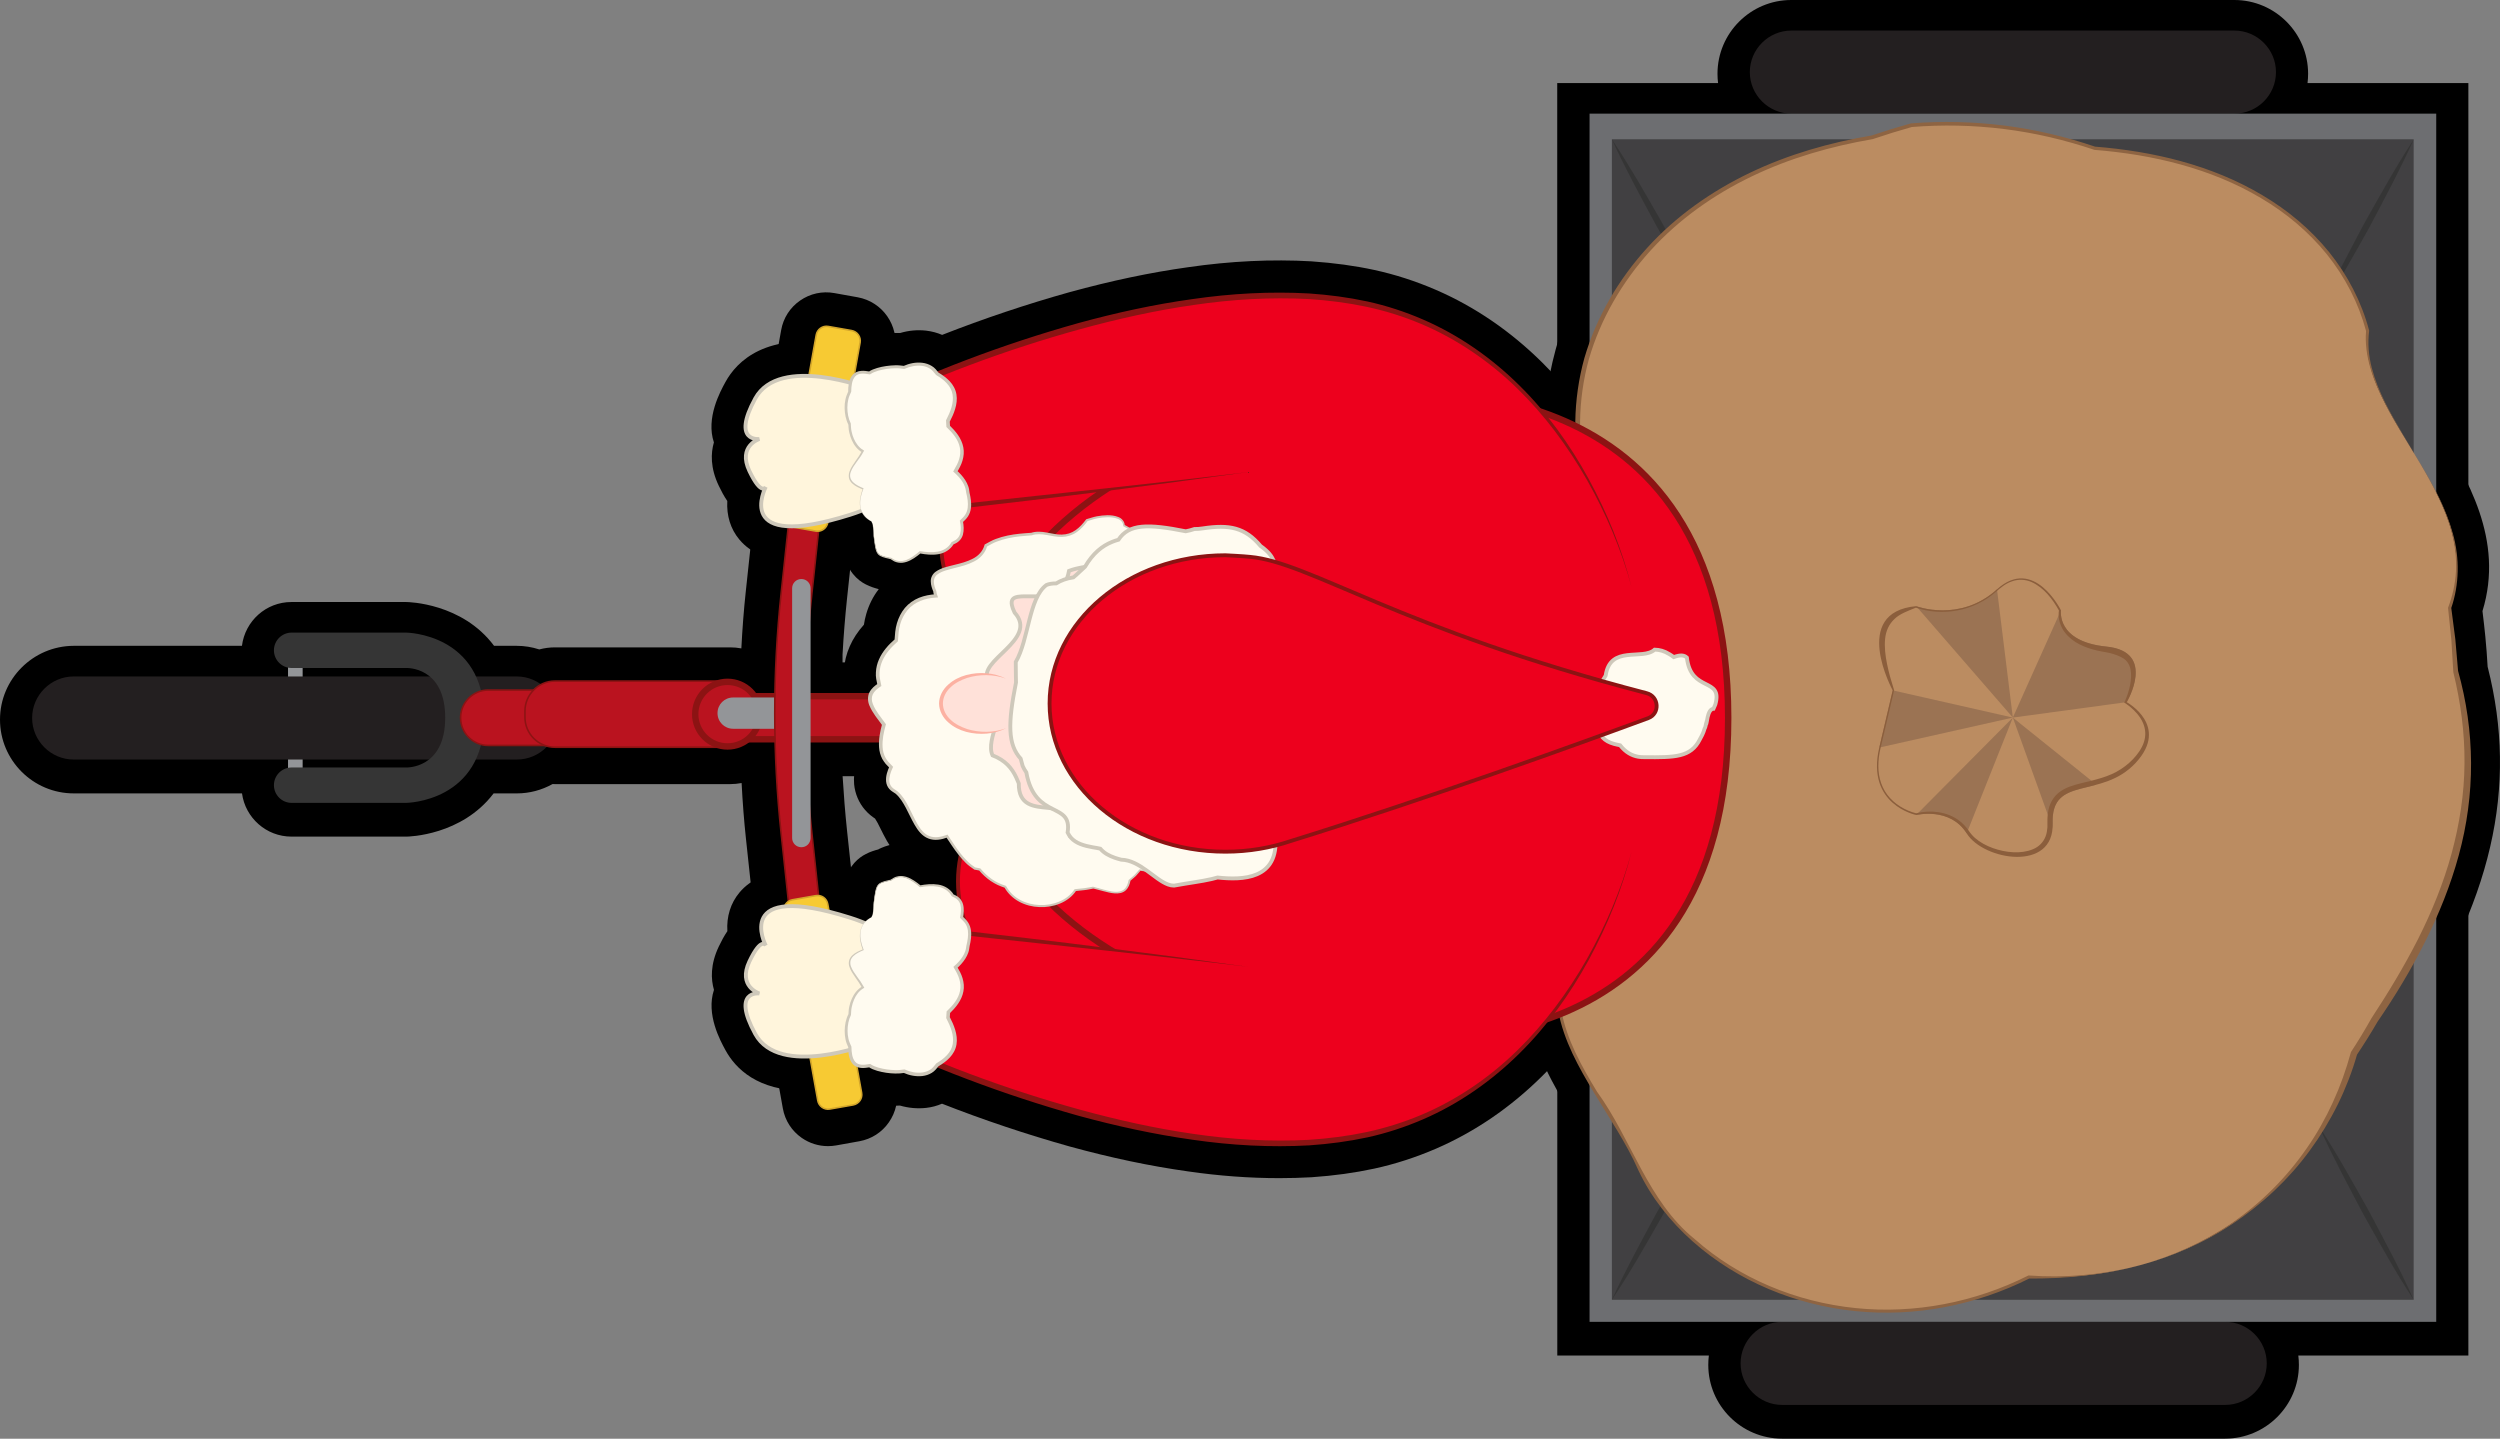
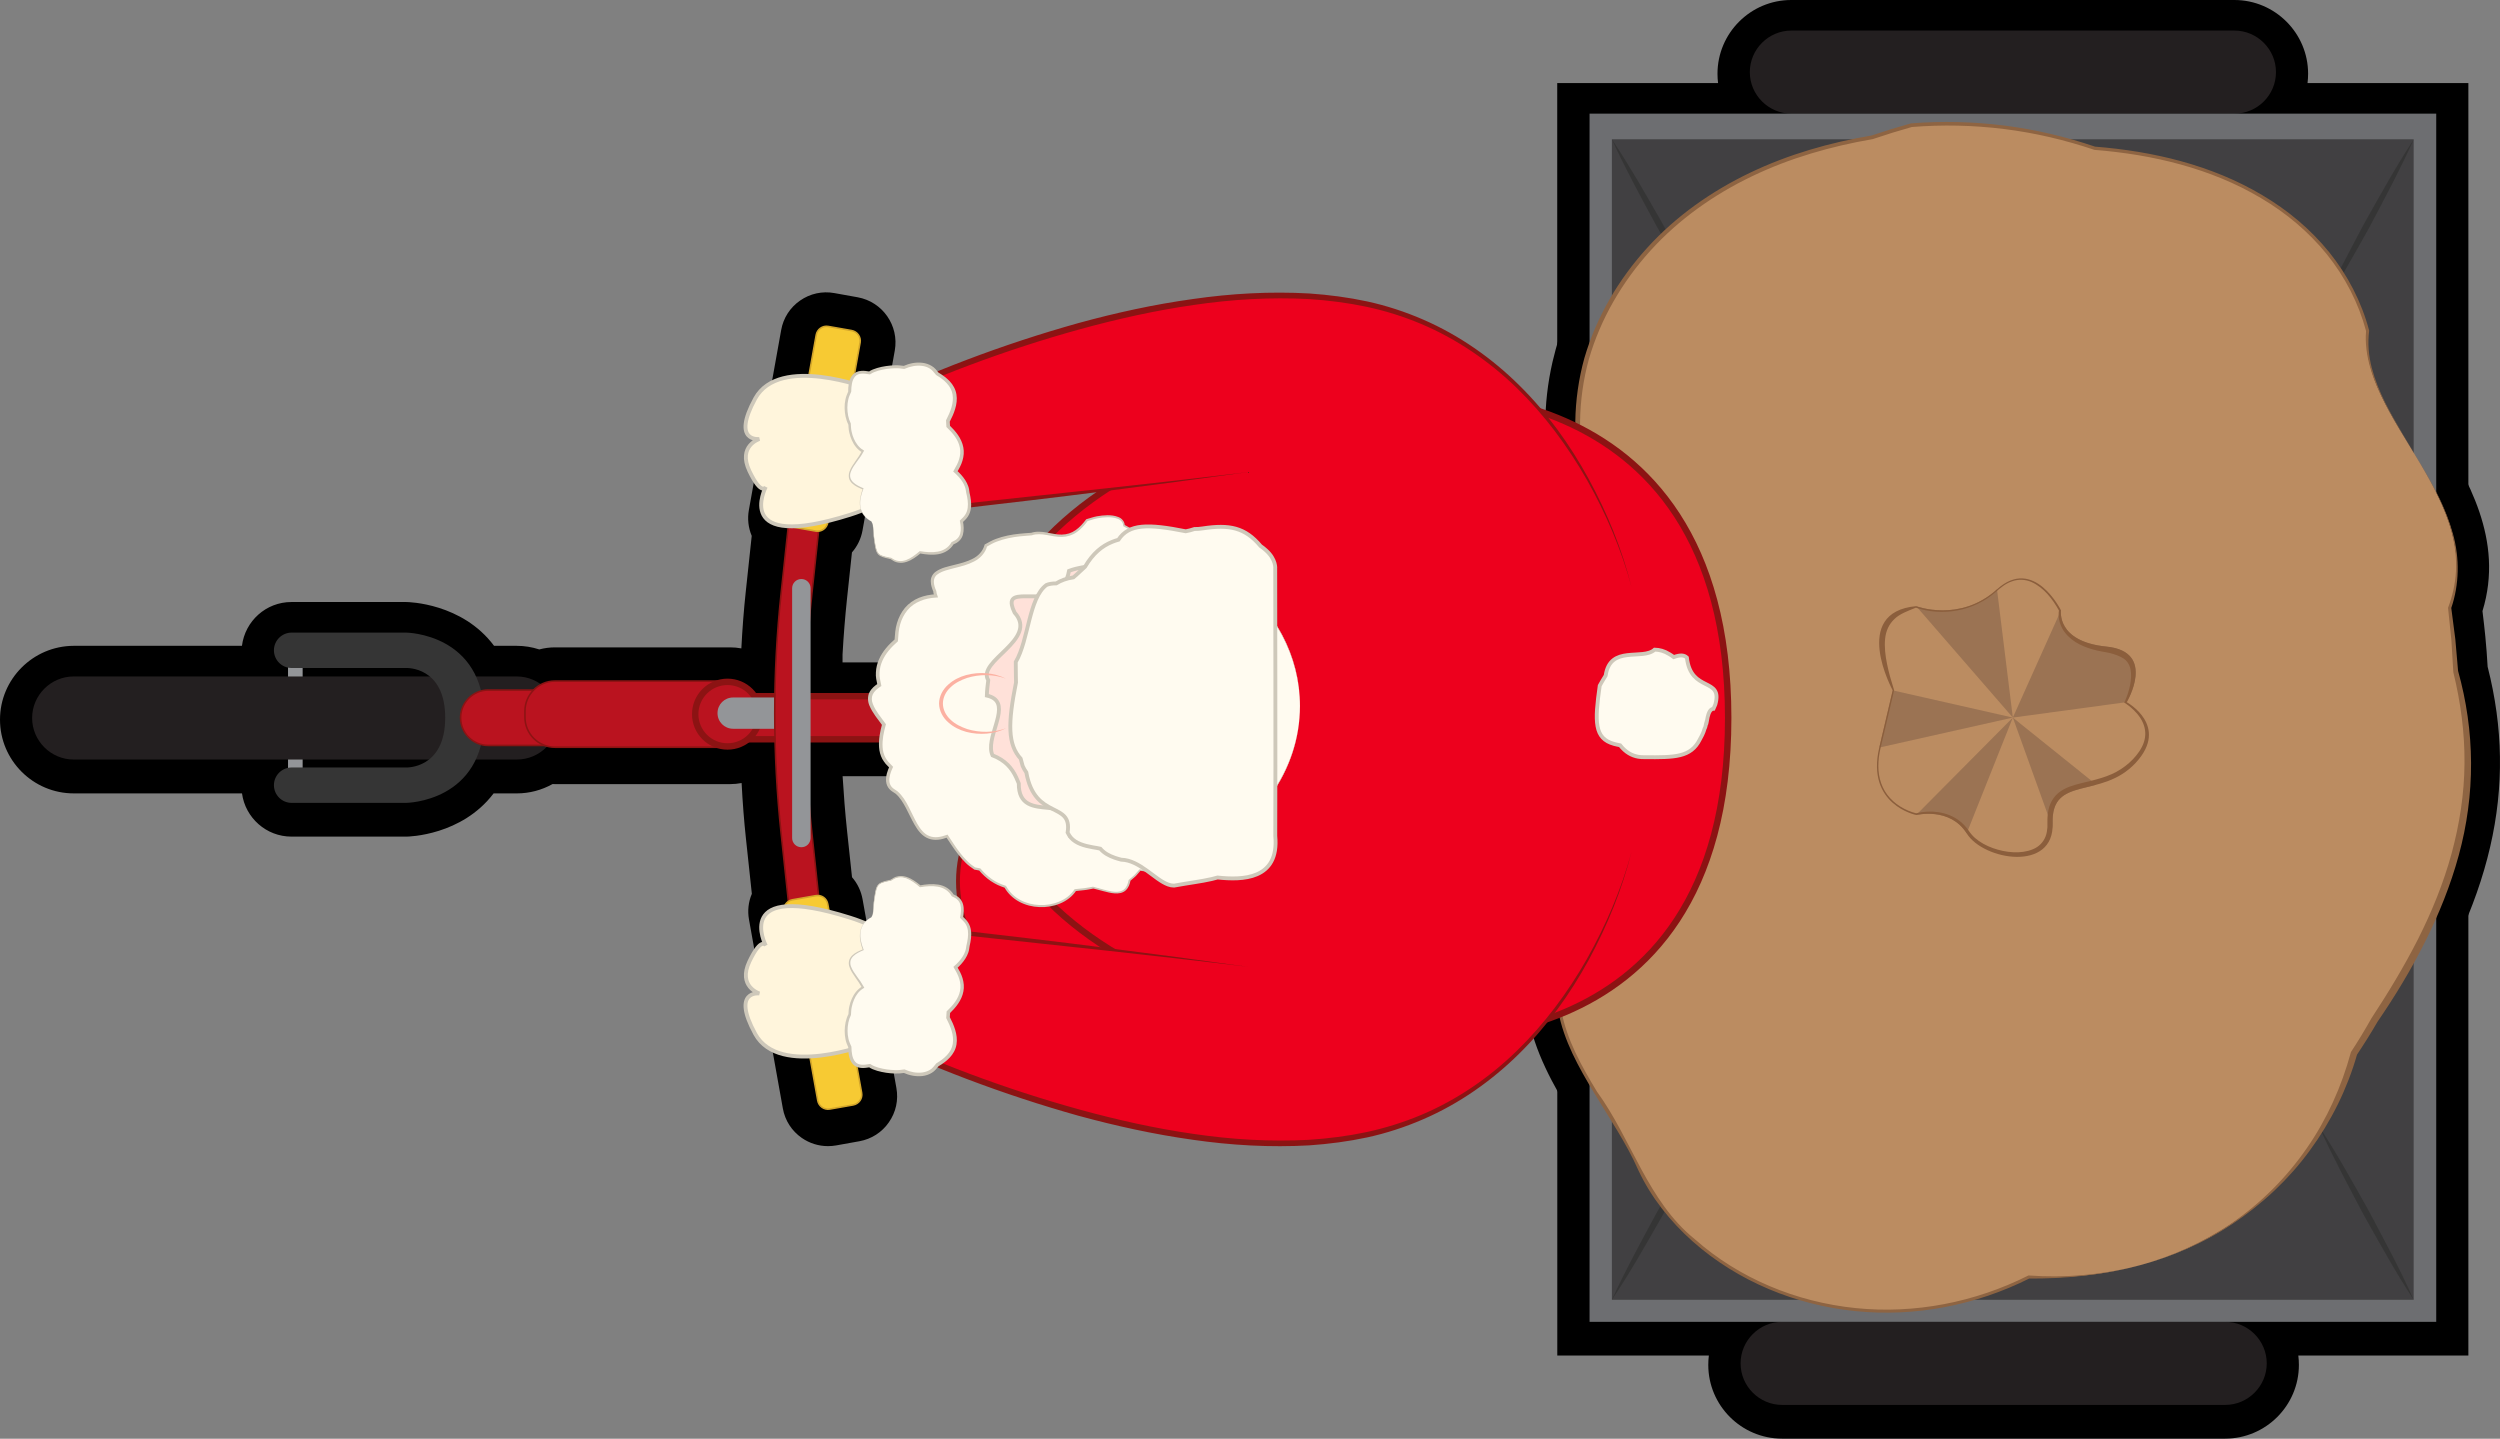
<svg xmlns="http://www.w3.org/2000/svg" xmlns:xlink="http://www.w3.org/1999/xlink" version="1.1" id="Frame_1" x="0px" y="0px" viewBox="0 0 388.11 223.36" style="enable-background:new 0 0 388.11 223.36;" xml:space="preserve">
  <rect x="0" y="0" width="388.11" height="223.36" fill="#808080" stroke="none" />
  <defs id="defs184" />
  <style type="text/css" id="style2">
	.st0{fill:#939598;}
	.st1{fill:#231F20;}
	.st2{fill:#BA131F;stroke:#8C1313;stroke-width:0.25;stroke-miterlimit:10;}
	.st3{fill:#414042;}
	.st4{fill:#6D6E71;}
	.st5{fill:#353535;}
	.st6{fill:#F7CA33;stroke:#D3A52A;stroke-width:0.25;stroke-miterlimit:10;}
	.st7{fill:#BB8C61;}
	.st8{fill:#8E6442;}
	.st9{clip-path:url(#SVGID_1_);fill:#BB8C61;}
	.st10{clip-path:url(#SVGID_1_);fill:#9B7353;}
	.st11{clip-path:url(#SVGID_1_);}
	.st12{fill:#8B5E3C;}
	.st13{fill:#ED001D;stroke:#8C1313;stroke-width:0.6;stroke-miterlimit:10;}
	.st14{fill:#FFF5DC;stroke:#CEC8BA;stroke-width:0.6;stroke-miterlimit:10;}
	.st15{fill:#ED001D;stroke:#8C1313;stroke-miterlimit:10;}
	.st16{fill:#FFFBF0;}
	.st17{fill:#CEC8BA;}
	.st18{fill:#FFE1D9;stroke:#CEC8BA;stroke-width:0.6;stroke-miterlimit:10;}
	.st19{fill:#FFE1D9;}
	.st20{fill:#FCB1A2;}
	.st21{fill:#FFFBF0;stroke:#CEC8BA;stroke-width:0.6;stroke-miterlimit:10;}
	.st22{fill:#ED001D;}
	.st23{fill:#8C1313;}
</style>
  <symbol id="Novo_símbolo_1" viewBox="-46.88 -26.8 93.75 53.6">
    <g id="g14">
      <rect x="26.68" y="-3.06" class="st0" width="3.69" height="6.19" id="rect4" />
      <path class="st1" d="M40.65-1.59H16.39c-0.89,0-1.62,0.73-1.62,1.62v0c0,0.89,0.73,1.62,1.62,1.62h24.26    c0.89,0,1.62-0.73,1.62-1.62v0C42.27-0.86,41.55-1.59,40.65-1.59z" id="path6" />
      <g id="g12">
        <path class="st2" d="M30.4,3.48c-0.01,0-0.02,0-0.02,0H15.38L9.11,1.07l0.39-1.01l6.09,2.34h14.81c0,0,0.01,0,0.02,0     c0.3,0,0.54,0.24,0.54,0.54C30.94,3.24,30.7,3.48,30.4,3.48z" id="path8" />
-         <path class="st2" d="M30.4-2.4c-0.01,0-0.02,0-0.02,0H15.58L9.49-0.06L9.11-1.07l6.27-2.41h15.01c0,0,0.01,0,0.02,0     c0.3,0,0.54,0.24,0.54,0.54C30.94-2.64,30.7-2.4,30.4-2.4z" id="path10" />
+         <path class="st2" d="M30.4-2.4H15.58L9.49-0.06L9.11-1.07l6.27-2.41h15.01c0,0,0.01,0,0.02,0     c0.3,0,0.54,0.24,0.54,0.54C30.94-2.64,30.7-2.4,30.4-2.4z" id="path10" />
      </g>
    </g>
    <g id="g46">
      <path class="st1" d="M39.01,23.56H21.73c-0.89,0-1.62,0.73-1.62,1.62v0c0,0.89,0.73,1.62,1.62,1.62h17.28    c0.89,0,1.62-0.73,1.62-1.62v0C40.63,24.28,39.9,23.56,39.01,23.56z" id="path16" />
      <path class="st1" d="M38.65-26.8H21.37c-0.89,0-1.62,0.73-1.62,1.62v0c0,0.89,0.73,1.62,1.62,1.62h17.28    c0.89,0,1.62-0.73,1.62-1.62v0C40.27-26.07,39.54-26.8,38.65-26.8z" id="path18" />
      <g id="g44">
        <g id="g24">
          <rect x="14.29" y="-22.9" class="st3" width="32.15" height="45.79" id="rect20" />
          <path class="st4" d="M46.88-23.56H13.86v47.12h33.02V-23.56z M14.73-22.7H46v45.26H14.73V-22.7z" id="path22" />
        </g>
        <rect x="18.44" y="-15.92" class="st5" width="23.86" height="31.83" id="rect26" />
        <g id="g30">
          <path class="st5" d="M14.73,22.56c0.71-1.06,1.33-2.16,1.96-3.26c0.6-1.11,1.22-2.22,1.74-3.38c-0.71,1.06-1.33,2.16-1.96,3.26      C15.87,20.29,15.26,21.4,14.73,22.56z" id="path28" />
        </g>
        <g id="g34">
          <path class="st5" d="M42.3-15.92c0.71-1.08,1.33-2.21,1.96-3.33c0.6-1.14,1.22-2.27,1.74-3.45c-0.71,1.08-1.33,2.21-1.96,3.33      C43.44-18.23,42.83-17.1,42.3-15.92z" id="path32" />
        </g>
        <g id="g38">
          <path class="st5" d="M14.73-22.7c0.53,1.16,1.14,2.27,1.74,3.38c0.63,1.1,1.25,2.2,1.96,3.26c-0.53-1.16-1.14-2.27-1.74-3.38      C16.06-20.54,15.44-21.65,14.73-22.7z" id="path36" />
        </g>
        <g id="g42">
          <path class="st5" d="M42.3,15.77c0.53,1.18,1.14,2.31,1.74,3.45c0.63,1.12,1.25,2.25,1.96,3.33c-0.53-1.18-1.14-2.31-1.74-3.45      C43.63,17.98,43.01,16.86,42.3,15.77z" id="path40" />
        </g>
      </g>
    </g>
    <rect x="-30.3" y="-0.84" class="st2" width="45.07" height="1.68" id="rect48" />
    <path class="st1" d="M16.58,0.01c0-2.42-2.63-6.05-4.38-4.38C9.56-1.85,1.82-2.41,1.82,0.01S9.2,1.77,12.2,4.39   C14.02,5.99,16.58,2.43,16.58,0.01z" id="path50" />
    <g id="g60">
      <rect x="-36.9" y="-3.25" class="st0" width="0.57" height="6.5" id="rect52" />
      <path class="st1" d="M-27.98-1.63h-17.28c-0.89,0-1.62,0.73-1.62,1.62v0c0,0.89,0.73,1.62,1.62,1.62h17.28    c0.89,0,1.62-0.73,1.62-1.62v0C-26.36-0.91-27.08-1.63-27.98-1.63z" id="path54" />
      <path class="st5" d="M-32.29,3.32h-4.47c-0.38,0-0.69-0.31-0.69-0.69c0-0.38,0.31-0.69,0.69-0.69h4.47c0,0,1.52,0.07,1.52-1.94    c0-2-1.52-1.94-1.52-1.94h-4.47c-0.38,0-0.69-0.31-0.69-0.69c0-0.38,0.31-0.69,0.69-0.69h4.47c0,0,3.04,0.03,3.04,3.32    C-29.25,3.29-32.29,3.32-32.29,3.32z" id="path56" />
      <path class="st2" d="M-23.17-1.08h-5.92c-0.59,0-1.08,0.48-1.08,1.08v0c0,0.59,0.48,1.08,1.08,1.08h5.92    c0.59,0,1.08-0.48,1.08-1.08v0C-22.09-0.59-22.58-1.08-23.17-1.08z" id="path58" />
    </g>
    <g id="g78">
      <path class="st2" d="M-19.66-1.15h-6.83c-0.64,0-1.17,0.52-1.17,1.17v0.24c0,0.64,0.52,1.17,1.17,1.17h6.83    c0.64,0,1.17-0.52,1.17-1.17V0.02C-18.49-0.62-19.01-1.15-19.66-1.15z" id="path62" />
      <circle class="st2" cx="-19.76" cy="0.14" r="1.26" id="circle64" />
      <path class="st0" d="M-17.89-0.43h-1.65c-0.34,0-0.61,0.27-0.61,0.61v0c0,0.34,0.27,0.61,0.61,0.61h1.65    c0.34,0,0.61-0.27,0.61-0.61v0C-17.28-0.16-17.56-0.43-17.89-0.43z" id="path66" />
      <g id="g76">
-         <path class="st2" d="M-15.97-9.18h-1.2l-0.5,4.68c-0.33,3.1-0.33,6.24,0,9.34l0.5,4.68h1.2l-0.5-4.68c-0.33-3.1-0.33-6.24,0-9.34     L-15.97-9.18z" id="path68" />
        <path class="st0" d="M-16.88-5.05L-16.88-5.05c-0.2,0-0.36,0.16-0.36,0.36v9.74c0,0.2,0.16,0.36,0.36,0.36h0     c0.2,0,0.36-0.16,0.36-0.36V-4.7C-16.53-4.9-16.68-5.05-16.88-5.05z" id="path70" />
        <path class="st6" d="M-16.32,7.28l-0.91,0.16c-0.22,0.04-0.37,0.25-0.33,0.47l1.26,7.02c0.04,0.22,0.25,0.37,0.47,0.33l0.91-0.16     c0.22-0.04,0.37-0.25,0.33-0.47l-1.26-7.02C-15.89,7.39-16.1,7.24-16.32,7.28z" id="path72" />
        <path class="st6" d="M-16.32-6.94l-0.91-0.16c-0.22-0.04-0.37-0.25-0.33-0.47l1.32-7.36c0.04-0.22,0.25-0.37,0.47-0.33l0.91,0.16     c0.22,0.04,0.37,0.25,0.33,0.47l-1.32,7.36C-15.89-7.04-16.1-6.9-16.32-6.94z" id="path74" />
      </g>
    </g>
  </symbol>
-   <path d="M257.4,68.16c-4.3-3.85-9.43-6.88-15.26-9c-0.91-1.02-1.82-1.99-2.73-2.89c-4.91-4.86-10.45-8.65-16.47-11.26  c-3.14-1.36-6.37-2.4-9.59-3.1c-3.05-0.66-6.22-1.09-9.78-1.34c-6.12-0.35-12.56-0.04-19.1,0.91c-5.88,0.82-11.89,2.09-18.4,3.87  c-6.68,1.87-13.33,4.1-19.81,6.64c-0.76-0.33-1.59-0.55-2.48-0.66c-1.35-0.15-2.71-0.03-4.05,0.37c-0.28-0.01-0.58-0.02-0.88-0.01  c-0.65,0.02-1.32,0.07-1.99,0.17c-0.73,0.11-1.41,0.26-2.1,0.46c-0.19,0.06-0.42,0.13-0.67,0.22c-0.25-0.01-0.52,0.01-0.81,0.03  c-1.09,0.09-2.14,0.43-3.05,0.98c-11.31-2.14-15.87,2.58-17.61,5.76c-0.81,1.48-3.06,5.58-1.79,9.37c-0.48,1.64-0.58,3.95,0.76,6.74  c0.38,0.8,0.81,1.61,1.32,2.36c-0.13,2.26,0.5,4.35,1.88,5.99c1.8,2.15,4.53,3.23,8.12,3.23c2.24,0,4.89-0.42,8.05-1.27  c0.54,2.95,2.18,4.35,3.44,4.99c0.73,0.37,1.41,0.58,1.95,0.72l0.06,0.04c-0.87,1.12-1.52,2.42-1.93,3.84  c-0.17,0.57-0.28,1.13-0.36,1.66c-0.95,1.06-1.68,2.17-2.19,3.33c-0.53,1.19-0.84,2.45-0.91,3.73c-0.01,0.14-0.02,0.27-0.02,0.4  c-0.18,0.27-0.35,0.56-0.5,0.86c-0.92,1.89-0.96,4.12-0.15,6.06c0.36,0.9,0.81,1.66,1.25,2.32c-0.11,0.83-0.16,1.72-0.1,2.65  c0.09,1.35,0.46,2.67,1.1,3.88c0,0.01,0.01,0.01,0.01,0.02c-0.05,0.48-0.05,0.99-0.01,1.53c0.14,1.47,0.74,2.88,1.7,3.98  c0.56,0.65,1.14,1.07,1.55,1.34c0.08,0.12,0.2,0.32,0.4,0.68c0.15,0.28,0.29,0.57,0.43,0.85c0.29,0.59,0.62,1.25,1.03,1.97  c0.11,0.19,0.24,0.4,0.38,0.61c-0.51,0.13-0.93,0.3-1.26,0.44l-0.33,0.15l-0.15,0.09c-0.54,0.14-1.22,0.34-1.93,0.71  c-1.14,0.58-2.56,1.75-3.24,4.08c-6.02-1.67-12.71-2.49-16.39,1.91c-1.37,1.64-2.01,3.73-1.87,5.99c-0.51,0.75-0.94,1.56-1.32,2.36  c-1.34,2.8-1.24,5.1-0.76,6.75c-1.26,3.79,0.98,7.89,1.79,9.37c1.57,2.87,4.98,6.29,12.28,6.29c1.34,0,2.77-0.12,4.26-0.35  c1.11,1.01,2.56,1.65,4.11,1.77c0.29,0.03,0.56,0.03,0.81,0.03c0.25,0.09,0.49,0.17,0.69,0.23c0.66,0.2,1.33,0.34,2.07,0.46  c0.67,0.1,1.34,0.16,1.98,0.17c0.31,0.01,0.6,0.01,0.88-0.01c1.35,0.39,2.71,0.51,4.09,0.36c0.87-0.1,1.68-0.32,2.44-0.65  c6.48,2.54,13.14,4.77,19.84,6.65c6.49,1.78,12.5,3.04,18.35,3.86c4.81,0.7,9.55,1.05,14.17,1.05c1.69,0,3.36-0.05,5.02-0.14  c3.49-0.24,6.67-0.68,9.73-1.34c3.22-0.7,6.44-1.74,9.59-3.1c6.02-2.61,11.57-6.4,16.46-11.25c1.32-1.3,2.62-2.71,3.86-4.2  c5.38-2.02,10.13-4.83,14.14-8.36c10.88-9.58,16.4-24.07,16.4-43.07C273.79,92.46,268.27,77.89,257.4,68.16z" id="path81" />
  <path d="M386.19,103.5c-0.09-1.6-0.21-3.18-0.36-4.71c-0.12-1.21-0.26-2.47-0.44-3.92c3.41-11.11-2.37-20.59-7.04-28.26  c-3.25-5.33-6.31-10.36-5.83-14.69l0.11-0.94l-0.25-0.92c-0.46-1.7-1.04-3.37-1.71-4.96c-6.55-15.37-22.74-25.2-44.49-27.01  c-1.82-0.6-3.55-1.1-5.29-1.55c-7.99-2.04-16.38-2.74-24.57-2.09l-0.48,0.04l-0.46,0.13c-1.96,0.55-3.97,1.16-5.97,1.83  c-23.68,4.07-40.45,16.73-47.25,35.66l-0.05,0.14c-0.42,1.29-0.78,2.6-1.08,3.89c-1.53,6.66-1.51,13.41,0.08,20.08  c0.12,0.76,0.64,4.09,1.2,8.99c0.12,1.08,0.26,2.32,0.34,3.62c-3.99,14.21-6.56,27.12,0.6,40.19c-0.02,0.47-0.07,0.99-0.13,1.59  c-0.12,1.09-0.26,2.17-0.4,3.23c-0.15,1.02-0.3,2.03-0.48,3.01c-0.17,0.94-0.37,1.84-0.61,2.68c-0.18,0.65-0.39,1.32-0.62,1.99  c-8.94,12.43-1.42,24.54,4.11,33.43c1.95,3.15,3.8,6.12,4.97,8.91l0.12,0.26c0.9,1.84,1.97,3.63,3.19,5.34  c7.86,10.98,22.57,19.18,39.39,19.18c7.47,0,15.36-1.62,23.24-5.33c2.03,0.04,4.04-0.01,6-0.14c27.89-1.92,43.02-20.49,48.01-37.52  c0.98-1.51,1.93-3.06,2.83-4.63C386.87,140.12,390.99,122.35,386.19,103.5z" id="path83" />
  <path d="M383.2,12.9h-24.97c0.06-0.48,0.09-0.96,0.09-1.45c0-6.31-5.14-11.45-11.45-11.45h-68.79c-6.31,0-11.45,5.14-11.45,11.45  c0,0.48,0.03,0.97,0.09,1.45h-24.97v74.98c-1.76,0.4-3.4,1.25-4.88,2.54c-4.7,4.11-13.66,5.98-21.56,7.64  c-6.37,1.33-11.89,2.49-15.79,4.77h-68.72l0-1.22c0.16-2.95,0.4-5.86,0.69-8.63l0.77-7.22c0.85-0.97,1.41-2.14,1.64-3.41l5.01-27.93  c0.69-3.86-1.89-7.57-5.76-8.27l-3.62-0.65c-1.88-0.34-3.77,0.08-5.32,1.16c-1.56,1.08-2.61,2.71-2.94,4.59l-5.01,27.92  c-0.25,1.37-0.09,2.75,0.44,4.02l-0.92,8.61c-0.31,2.86-0.53,5.77-0.69,8.86c-0.58-0.11-1.16-0.16-1.75-0.16h-27.2  c-0.81,0-1.63,0.11-2.42,0.32c-1.14-0.37-2.31-0.56-3.5-0.56H76.7c-4.95-6.64-13.29-6.8-13.66-6.8h-17.8c-3.93,0-7.19,2.94-7.68,6.8  H11.45C5.14,100.28,0,105.41,0,111.72c0,6.31,5.14,11.45,11.45,11.45h26.12c0.51,3.78,3.76,6.71,7.68,6.71l17.86,0  c0.35,0,8.57-0.18,13.52-6.71h3.61c1.94,0,3.84-0.5,5.54-1.45c0.12,0.01,0.25,0.01,0.38,0.01h27.2c0.6,0,1.19-0.06,1.77-0.17  c0.16,3.07,0.38,5.9,0.67,8.6l0.92,8.6c-0.54,1.27-0.69,2.65-0.44,4.01l5.25,29.29c0.33,1.88,1.38,3.51,2.95,4.6  c1.2,0.83,2.6,1.27,4.06,1.27c0.43,0,0.87-0.04,1.26-0.11l3.62-0.65c1.87-0.34,3.5-1.38,4.58-2.95c1.09-1.56,1.5-3.46,1.16-5.32  l-5.25-29.29c-0.23-1.28-0.79-2.46-1.64-3.43l-0.77-7.21c-0.29-2.74-0.52-5.61-0.69-8.47h68.97c4.02,2.27,9.67,3.46,16.2,4.84  c7.87,1.66,16.78,3.54,20.74,7.31c1.47,1.4,3.19,2.35,5.04,2.78v75.01h23.53c-0.06,0.48-0.09,0.96-0.09,1.45  c0,6.31,5.14,11.45,11.45,11.45h68.79c6.31,0,11.45-5.14,11.45-11.45c0-0.49-0.03-0.97-0.09-1.45h26.4V12.9z" id="path85" />
  <g id="use87">
    <g id="g1231">
      <path id="rect1221" style="fill:#939598" d="M 297.801 123.606 L 312.49 123.606 L 312.49 98.966 L 297.801 98.966 Z" class="st0" />
      <path class="st1" d="M 353.41 117.754 L 256.841 117.754 C 253.298 117.754 250.392 114.848 250.392 111.306 L 250.392 111.306 C 250.392 107.763 253.298 104.857 256.841 104.857 L 353.41 104.857 C 356.953 104.857 359.859 107.763 359.859 111.306 L 359.859 111.306 C 359.859 114.848 356.993 117.754 353.41 117.754 Z" id="path1223" />
      <g id="g1229">
        <path class="st2" d="M 312.609 97.573 C 312.569 97.573 312.53 97.573 312.53 97.573 L 252.821 97.573 L 227.862 107.166 L 229.415 111.186 L 253.657 101.872 L 312.609 101.872 C 312.609 101.872 312.649 101.872 312.689 101.872 C 313.883 101.872 314.838 100.916 314.838 99.722 C 314.759 98.528 313.803 97.573 312.609 97.573 Z" id="path1225" />
        <path class="st2" d="M 312.609 120.978 C 312.569 120.978 312.53 120.978 312.53 120.978 L 253.617 120.978 L 229.375 111.664 L 227.862 115.684 L 252.821 125.277 L 312.569 125.277 C 312.569 125.277 312.609 125.277 312.649 125.277 C 313.843 125.277 314.799 124.322 314.799 123.128 C 314.759 121.934 313.803 120.978 312.609 120.978 Z" id="path1227" />
      </g>
    </g>
    <g id="g1263">
      <path class="st1" d="M 346.882 17.642 L 278.097 17.642 C 274.555 17.642 271.649 14.736 271.649 11.194 L 271.649 11.194 C 271.649 7.651 274.555 4.745 278.097 4.745 L 346.882 4.745 C 350.425 4.745 353.331 7.651 353.331 11.194 L 353.331 11.194 C 353.331 14.776 350.425 17.642 346.882 17.642 Z" id="path1233" />
      <path class="st1" d="M 345.449 218.105 L 276.664 218.105 C 273.122 218.105 270.216 215.199 270.216 211.657 L 270.216 211.657 C 270.216 208.114 273.122 205.208 276.664 205.208 L 345.449 205.208 C 348.992 205.208 351.898 208.114 351.898 211.657 L 351.898 211.657 C 351.898 215.199 348.992 218.105 345.449 218.105 Z" id="path1235" />
      <g id="g1261">
        <g id="g1241">
          <path id="rect1237" style="fill:#414042" d="M 248.482 202.581 L 376.458 202.581 L 376.458 20.309 L 248.482 20.309 Z" class="st3" />
          <path class="st4" d="M 378.21 205.208 L 246.77 205.208 L 246.77 17.642 L 378.21 17.642 Z M 250.233 201.785 L 374.707 201.785 L 374.707 21.623 L 250.233 21.623 Z" id="path1239" />
        </g>
        <path id="rect1243" style="fill:#353535" d="M 265.001 174.796 L 359.978 174.796 L 359.978 48.094 L 265.001 48.094 Z" class="st5" />
        <g id="g1247">
          <path class="st5" d="M 250.233 21.623 C 253.059 25.842 255.527 30.221 258.035 34.599 C 260.424 39.018 262.892 43.436 264.961 48.054 C 262.135 43.834 259.667 39.456 257.159 35.077 C 254.771 30.659 252.343 26.24 250.233 21.623 Z" id="path1245" />
        </g>
        <g id="g1251">
          <path class="st5" d="M 359.978 174.796 C 362.805 179.095 365.273 183.593 367.78 188.052 C 370.169 192.589 372.637 197.088 374.707 201.785 C 371.88 197.486 369.412 192.987 366.905 188.529 C 364.516 183.991 362.088 179.493 359.978 174.796 Z" id="path1249" />
        </g>
        <g id="g1255">
          <path class="st5" d="M 250.233 201.785 C 252.343 197.167 254.771 192.749 257.159 188.33 C 259.667 183.952 262.135 179.573 264.961 175.353 C 262.852 179.971 260.424 184.389 258.035 188.808 C 255.527 193.187 253.059 197.605 250.233 201.785 Z" id="path1253" />
        </g>
        <g id="g1259">
          <path class="st5" d="M 359.978 48.651 C 362.088 43.954 364.516 39.456 366.905 34.918 C 369.412 30.46 371.88 25.962 374.707 21.663 C 372.597 26.36 370.169 30.858 367.78 35.395 C 365.273 39.854 362.805 44.312 359.978 48.651 Z" id="path1257" />
        </g>
      </g>
    </g>
    <path id="rect1265" style="fill:#ba131f;stroke:#8c1313;stroke-miterlimit:10;stroke-width:0.995" d="M 70.987 114.769 L 250.392 114.769 L 250.392 108.081 L 70.987 108.081 Z" class="st2" />
    <path class="st1" d="M 257.597 111.385 C 257.597 121.018 247.128 135.468 240.162 128.82 C 229.654 118.789 198.844 121.018 198.844 111.385 C 198.844 101.752 228.221 104.379 240.162 93.95 C 247.407 87.581 257.597 101.752 257.597 111.385 Z" id="path1267" />
    <g id="g1277">
      <path id="rect1269" style="fill:#939598" d="M 44.715 124.362 L 46.984 124.362 L 46.984 98.488 L 44.715 98.488 Z" class="st0" />
      <path class="st1" d="M 80.222 117.913 L 11.437 117.913 C 7.894 117.913 4.988 115.008 4.988 111.465 L 4.988 111.465 C 4.988 107.922 7.894 105.016 11.437 105.016 L 80.222 105.016 C 83.764 105.016 86.67 107.922 86.67 111.465 L 86.67 111.465 C 86.67 115.047 83.804 117.913 80.222 117.913 Z" id="path1271" />
      <path class="st5" d="M 63.065 98.209 L 45.272 98.209 C 43.76 98.209 42.526 99.443 42.526 100.956 C 42.526 102.469 43.76 103.703 45.272 103.703 L 63.065 103.703 C 63.065 103.703 69.116 103.424 69.116 111.425 C 69.116 119.386 63.065 119.147 63.065 119.147 L 45.272 119.147 C 43.76 119.147 42.526 120.381 42.526 121.894 C 42.526 123.407 43.76 124.641 45.272 124.641 L 63.065 124.641 C 63.065 124.641 75.166 124.521 75.166 111.425 C 75.166 98.329 63.065 98.209 63.065 98.209 Z" id="path1273" />
      <path class="st2" d="M 99.368 115.724 L 75.803 115.724 C 73.455 115.724 71.504 113.813 71.504 111.425 L 71.504 111.425 C 71.504 109.076 73.415 107.126 75.803 107.126 L 99.368 107.126 C 101.717 107.126 103.668 109.037 103.668 111.425 L 103.668 111.425 C 103.668 113.774 101.717 115.724 99.368 115.724 Z" id="path1275" />
    </g>
    <g id="g1295">
      <path class="st2" d="M 113.34 116.003 L 86.153 116.003 C 83.605 116.003 81.496 113.933 81.496 111.345 L 81.496 110.39 C 81.496 107.842 83.566 105.733 86.153 105.733 L 113.34 105.733 C 115.888 105.733 117.998 107.803 117.998 110.39 L 117.998 111.345 C 117.998 113.893 115.928 116.003 113.34 116.003 Z" id="path1279" />
      <path id="circle1281" style="fill:#ba131f;stroke:#8c1313;stroke-miterlimit:10;stroke-width:0.995" d="M 117.958 110.868 C 117.958 109.538 117.429 108.262 116.489 107.321 C 115.548 106.381 114.273 105.852 112.942 105.852 C 111.612 105.852 110.336 106.381 109.396 107.321 C 108.455 108.262 107.927 109.538 107.927 110.868 C 107.927 112.198 108.455 113.474 109.396 114.414 C 110.336 115.355 111.612 115.883 112.942 115.883 C 114.273 115.883 115.548 115.355 116.489 114.414 C 117.429 113.474 117.958 112.198 117.958 110.868 Z" class="st2" />
      <path class="st0" d="M 120.386 113.137 L 113.818 113.137 C 112.465 113.137 111.39 112.062 111.39 110.708 L 111.39 110.708 C 111.39 109.355 112.465 108.28 113.818 108.28 L 120.386 108.28 C 121.739 108.28 122.814 109.355 122.814 110.708 L 122.814 110.708 C 122.814 112.062 121.7 113.137 120.386 113.137 Z" id="path1283" />
      <g id="g1293">
        <path class="st2" d="M 128.029 147.967 L 123.252 147.967 L 121.262 129.338 C 119.948 116.998 119.948 104.499 121.262 92.159 L 123.252 73.53 L 128.029 73.53 L 126.039 92.159 C 124.725 104.499 124.725 116.998 126.039 129.338 Z" id="path1285" />
        <path class="st0" d="M 124.406 131.527 L 124.406 131.527 C 123.61 131.527 122.973 130.89 122.973 130.094 L 122.973 91.323 C 122.973 90.527 123.61 89.89 124.406 89.89 L 124.406 89.89 C 125.203 89.89 125.839 90.527 125.839 91.323 L 125.839 130.134 C 125.8 130.93 125.203 131.527 124.406 131.527 Z" id="path1287" />
        <path class="st6" d="M 126.636 82.446 L 123.013 81.809 C 122.138 81.65 121.54 80.814 121.7 79.939 L 126.715 51.995 C 126.874 51.119 127.71 50.522 128.586 50.681 L 132.208 51.318 C 133.084 51.477 133.681 52.313 133.522 53.189 L 128.506 81.133 C 128.347 82.008 127.511 82.606 126.636 82.446 Z" id="path1289" />
        <path class="st6" d="M 126.636 139.05 L 123.013 139.687 C 122.138 139.846 121.54 140.682 121.7 141.558 L 126.954 170.855 C 127.113 171.731 127.949 172.328 128.825 172.169 L 132.447 171.532 C 133.323 171.373 133.92 170.537 133.761 169.661 L 128.506 140.364 C 128.347 139.448 127.511 138.891 126.636 139.05 Z" id="path1291" />
      </g>
    </g>
  </g>
  <g id="g121">
    <g id="g93">
      <path class="st7" d="M245.47,143.91c-10.32,13.48,4.22,26.07,9.23,38.02c0.78,1.6,1.71,3.14,2.76,4.62    c10.59,14.8,34.6,23.1,57.48,11.72c2.32,0.09,4.56,0.05,6.73-0.1c23.88-1.65,38.95-17.2,43.75-34.64c1.11-1.68,2.17-3.4,3.18-5.16    c11.94-17.76,17.75-34.54,12.61-54.1c-0.09-1.68-0.21-3.34-0.37-4.99c-0.16-1.65-0.36-3.28-0.57-4.9    c6.08-16.69-14.27-29.27-12.74-43.01c-0.4-1.48-0.89-2.91-1.49-4.31c-5.33-12.51-18.98-22.37-40.89-24.04    c-1.83-0.61-3.67-1.16-5.52-1.64c-5.57-1.42-11.37-2.17-17.32-2.17c-1.89,0-3.76,0.08-5.61,0.22c-2.09,0.58-4.11,1.21-6.09,1.88    c-23.49,3.93-38.03,16.52-43.77,32.48c-0.37,1.15-0.69,2.3-0.96,3.47c-1.34,5.83-1.36,11.92,0.12,17.97c0,0,0.6,3.61,1.26,9.41    c0.17,1.45,0.33,3.04,0.41,4.74c-3.82,13.47-6.73,26.05,0.57,38.32c0.04,1.17-0.04,2.32-0.17,3.45c-0.13,1.14-0.27,2.26-0.42,3.38    c-0.15,1.07-0.32,2.14-0.5,3.19c-0.19,1.05-0.42,2.1-0.71,3.12C246.17,141.89,245.84,142.91,245.47,143.91z" id="path89" />
      <path class="st8" d="M245.69,144.03c-1.43,1.88-2.49,3.88-3.09,6.09c-0.57,2.2-0.63,4.53-0.21,6.77    c0.83,4.52,3.14,8.62,5.51,12.55c5.44,7.49,7.88,17.03,15.2,22.93c6.89,6.11,15.82,9.77,24.96,10.7    c9.17,0.95,18.55-0.9,26.78-5.03l0.06-0.03l0.06,0c5.5,0.4,11.08-0.07,16.45-1.39c5.36-1.36,10.49-3.63,15.06-6.73    c4.54-3.14,8.51-7.09,11.63-11.62c3.15-4.51,5.41-9.59,6.85-14.87l0.02-0.08l0.05-0.07c1.1-1.68,2.14-3.4,3.12-5.15l0.01-0.01    l0.01-0.02c2.62-3.99,5.09-8.07,7.24-12.31c2.14-4.25,3.94-8.67,5.19-13.24c1.24-4.57,1.98-9.29,2.01-14.04    c0.04-4.74-0.6-9.48-1.73-14.1l-0.01-0.04l0-0.04l-0.3-4.94l-0.51-4.93l0,0l-0.01-0.07l0.02-0.05c0.68-1.78,1.1-3.66,1.21-5.58    c0.11-1.91-0.12-3.84-0.57-5.71c-0.91-3.75-2.73-7.21-4.66-10.54c-1.92-3.35-4.1-6.54-5.85-9.99c-0.89-1.71-1.68-3.49-2.21-5.36    c-0.54-1.86-0.83-3.82-0.66-5.79l0,0l0.01,0.09c-1.16-4.36-3.28-8.44-6.1-11.95c-2.84-3.51-6.35-6.44-10.23-8.73    c-3.88-2.31-8.11-4.01-12.46-5.21c-4.36-1.2-8.85-1.91-13.35-2.27l-0.03,0l-0.03-0.01c-4.55-1.53-9.24-2.64-14-3.23    c-4.76-0.59-9.58-0.7-14.36-0.31l0.05-0.01c-2.04,0.57-4.06,1.2-6.07,1.88l-0.02,0.01l-0.02,0c-6.46,1.11-12.83,2.93-18.73,5.77    c-5.9,2.83-11.34,6.67-15.74,11.52c-4.38,4.83-7.78,10.63-9.58,16.89c-1.73,6.3-1.81,13.02-0.26,19.36l0,0.01l0,0.01    c0.38,2.36,0.7,4.71,0.99,7.07c0.28,2.36,0.59,4.72,0.7,7.12l0,0.06l-0.02,0.06c-1.78,6.33-3.48,12.73-3.84,19.27    c-0.19,3.26,0,6.55,0.71,9.73c0.71,3.18,1.92,6.25,3.55,9.09l0,0.01l0.03,0.06l0,0.06c0.05,1.4-0.08,2.79-0.25,4.15    c-0.18,1.37-0.32,2.74-0.56,4.1c-0.21,1.36-0.42,2.73-0.76,4.07C246.59,141.39,246.2,142.66,245.69,144.03z M245.25,143.79    c0.44-1.21,0.87-2.57,1.19-3.88c0.34-1.32,0.55-2.68,0.76-4.03c0.23-1.35,0.38-2.72,0.55-4.08c0.18-1.36,0.3-2.72,0.25-4.08    l0.03,0.12l0-0.01c-1.74-2.83-3.05-5.94-3.79-9.19c-0.76-3.25-0.98-6.6-0.82-9.92c0.17-3.32,0.71-6.61,1.41-9.84    c0.71-3.23,1.58-6.42,2.48-9.59l-0.01,0.12c-0.11-2.35-0.4-4.71-0.68-7.07c-0.29-2.35-0.6-4.71-0.97-7.05l0.01,0.03    c-1.57-6.45-1.47-13.31,0.3-19.71c1.86-6.39,5.31-12.24,9.77-17.15c4.46-4.91,9.99-8.79,15.95-11.64    c5.97-2.86,12.39-4.69,18.9-5.79l-0.04,0.01c2.02-0.68,4.05-1.31,6.1-1.88l0.03-0.01l0.03,0c4.82-0.38,9.67-0.26,14.47,0.34    c4.79,0.61,9.52,1.73,14.09,3.28l-0.06-0.01c4.54,0.36,9.06,1.07,13.45,2.28c4.39,1.21,8.66,2.93,12.58,5.27    c3.93,2.32,7.49,5.29,10.37,8.85c2.86,3.56,5.02,7.71,6.19,12.13l0.01,0.04l0,0.05l0,0c-0.25,1.88-0.08,3.81,0.39,5.67    c0.48,1.86,1.21,3.65,2.06,5.38c1.74,3.44,3.83,6.69,5.8,10.01c1.96,3.32,3.77,6.77,4.78,10.51c1.02,3.73,0.98,7.78-0.3,11.49    l0.01-0.12l0,0l0.64,4.94l0.43,4.96l-0.01-0.08c1.3,4.64,2,9.46,2.02,14.3c0.02,4.84-0.63,9.68-1.91,14.34    c-1.27,4.67-3.09,9.16-5.25,13.47c-2.16,4.31-4.66,8.43-7.38,12.4l0.02-0.03c-1.02,1.76-2.1,3.48-3.23,5.17l0.07-0.15    c-1.52,5.38-4.05,10.46-7.34,14.95c-3.28,4.5-7.4,8.35-12.02,11.41c-4.61,3.08-9.79,5.26-15.15,6.61    c-5.36,1.37-10.92,1.91-16.47,1.88l0.12-0.03c-8.31,4.17-17.79,6.04-27.06,5.08c-9.24-0.93-18.26-4.63-25.24-10.82    c-3.47-3.09-6.44-6.8-8.43-11.04c-1.85-4.22-4.49-8.04-6.87-12.01c-2.37-3.95-4.72-8.08-5.57-12.72c-0.44-2.3-0.37-4.71,0.22-6.99    C242.72,147.74,243.88,145.58,245.25,143.79z" id="path91" />
    </g>
    <g id="g119">
      <g id="g117">
        <defs id="defs96">
          <path id="SVGID_3_" d="M297.47,94.1c0,0,6.8,2.61,12.55-2.61c5.75-5.23,9.94,3.27,9.94,3.27s-0.78,4.84,7.06,5.62      s3.14,8.63,3.14,8.63s6.72,3.66,1.4,9.41s-13.17,1.83-12.9,9.41c0.26,7.58-10.72,5.75-13.33,1.57      c-2.61-4.18-7.84-2.87-7.84-2.87s-7.84-1.57-5.75-10.46c2.09-8.89,2.09-8.89,2.09-8.89S287.21,95.04,297.47,94.1z" />
        </defs>
        <clipPath id="SVGID_1_">
          <use xlink:href="#SVGID_3_" style="overflow:visible;" id="use98" />
        </clipPath>
        <path class="st9" d="M297.47,94.1c0,0,6.8,2.61,12.55-2.61c5.75-5.23,9.94,3.27,9.94,3.27s-0.78,4.84,7.06,5.62     s3.14,8.63,3.14,8.63s6.72,3.66,1.4,9.41s-13.17,1.83-12.9,9.41c0.26,7.58-10.72,5.75-13.33,1.57c-2.61-4.18-7.84-2.87-7.84-2.87     s-7.84-1.57-5.75-10.46c2.09-8.89,2.09-8.89,2.09-8.89S287.21,95.04,297.47,94.1z" clip-path="url(#SVGID_1_)" id="path101" />
        <polyline class="st10" points="319.95,94.75 312.48,111.4 343.62,107.17    " clip-path="url(#SVGID_1_)" id="polyline103" />
        <polyline class="st10" points="325.44,121.81 312.48,111.4 318.96,129.39    " clip-path="url(#SVGID_1_)" id="polyline105" />
        <polyline class="st10" points="305.31,129.39 312.48,111.4 297.47,126.52    " clip-path="url(#SVGID_1_)" id="polyline107" />
        <polyline class="st10" points="291.72,116.06 312.48,111.4 293.81,107.17    " clip-path="url(#SVGID_1_)" id="polyline109" />
        <polyline class="st10" points="297.47,94.1 312.48,111.4 310.02,91.48    " clip-path="url(#SVGID_1_)" id="polyline111" />
        <g class="st11" clip-path="url(#SVGID_1_)" id="g115">
          <path class="st12" d="M297.5,93.85c2.1,0.69,4.23,0.81,6.33,0.45c2.09-0.37,4.06-1.32,5.67-2.71c0.8-0.7,1.69-1.46,2.78-1.8      c1.07-0.39,2.31-0.32,3.34,0.13c1.05,0.45,1.92,1.18,2.66,2c0.74,0.83,1.37,1.73,1.88,2.72l0,0l0.02,0.04l0,0.11      c-0.02,0.81,0.28,1.67,0.77,2.31c0.48,0.66,1.16,1.15,1.9,1.5c0.76,0.34,1.57,0.57,2.41,0.71c0.42,0.07,0.85,0.12,1.27,0.15      c0.41,0.02,0.89,0.05,1.4,0.11c0.98,0.12,2.04,0.46,2.89,1.23c0.86,0.76,1.35,1.91,1.39,2.96c0.04,2.11-0.84,3.84-1.87,5.38l0,0      l-0.09-0.35c1.07,0.56,2.01,1.31,2.75,2.29c0.73,0.97,1.22,2.25,1.08,3.54c-0.11,1.29-0.71,2.45-1.43,3.42      c-0.72,0.98-1.6,1.85-2.61,2.55c-2.03,1.42-4.46,1.99-6.63,2.52c-1.08,0.28-2.14,0.61-2.85,1.2c-0.72,0.57-1.06,1.46-1.14,2.5      c-0.06,0.51-0.01,1.02-0.04,1.7c-0.06,0.64-0.15,1.29-0.41,1.92c-0.49,1.26-1.58,2.29-2.8,2.75c-1.21,0.49-2.49,0.59-3.71,0.5      c-1.22-0.11-2.41-0.4-3.53-0.86c-1.12-0.46-2.19-1.08-3.09-1.93c-0.22-0.22-0.44-0.45-0.63-0.7c-0.19-0.25-0.38-0.54-0.51-0.75      c-0.29-0.44-0.63-0.85-1.03-1.21c-1.58-1.44-3.99-1.82-6.16-1.48l0,0l-0.06,0.01l-0.05-0.01c-1.89-0.47-3.63-1.51-4.81-3.08      c-1.19-1.56-1.61-3.6-1.46-5.5c0.06-0.96,0.26-1.91,0.48-2.82l0.65-2.75l1.29-5.5l0,0l0.02,0.18c-0.87-1.16-1.52-2.45-2.03-3.82      c-0.48-1.37-0.81-2.85-0.71-4.42c0.06-0.78,0.21-1.59,0.58-2.34c0.36-0.76,0.93-1.42,1.6-1.89c0.67-0.48,1.43-0.78,2.18-0.91      c0.37-0.1,0.75-0.09,1.12-0.12C296.72,93.77,297.14,93.81,297.5,93.85z M297.43,94.34c-1.21,0.49-2.54,0.96-3.35,1.78      c-0.83,0.79-1.31,1.83-1.43,3.07c-0.12,1.23,0.03,2.56,0.3,3.88c0.26,1.32,0.65,2.65,1.07,3.98l0.04,0.13l-0.02,0.04l0,0      l-1.29,5.5l-0.65,2.75c-0.23,0.92-0.42,1.81-0.47,2.74c-0.14,1.83,0.26,3.72,1.36,5.17c1.08,1.45,2.77,2.45,4.51,2.89l-0.11,0      l0,0c1.17-0.29,2.36-0.36,3.55-0.18c1.19,0.18,2.37,0.63,3.34,1.41c0.48,0.39,0.92,0.84,1.27,1.35      c0.19,0.27,0.32,0.46,0.49,0.66c0.16,0.2,0.35,0.38,0.54,0.56c0.8,0.7,1.77,1.22,2.79,1.59c2.02,0.72,4.37,0.95,6.23,0.18      c0.93-0.38,1.62-1.09,1.96-1.98c0.18-0.44,0.25-0.94,0.29-1.45c0.02-0.47-0.03-1.11,0.03-1.75c0.06-0.63,0.16-1.28,0.44-1.91      c0.27-0.63,0.71-1.22,1.24-1.66c1.09-0.88,2.33-1.18,3.45-1.48c2.26-0.55,4.43-1,6.24-2.2c0.91-0.58,1.72-1.3,2.4-2.14      c0.68-0.83,1.21-1.78,1.35-2.79c0.15-1.01-0.11-2.05-0.69-2.96c-0.58-0.9-1.41-1.7-2.32-2.31l-0.23-0.15l0.13-0.2l0,0      c0.68-1.6,1.15-3.43,0.86-4.95c-0.16-0.75-0.54-1.33-1.11-1.7c-0.57-0.36-1.28-0.61-2.07-0.82c-0.74-0.17-1.79-0.3-2.69-0.57      c-0.92-0.26-1.84-0.62-2.67-1.14c-0.83-0.53-1.58-1.24-2.06-2.12c-0.47-0.89-0.67-1.88-0.5-2.87l0.02,0.15l0,0      c-1-1.83-2.39-3.63-4.29-4.48c-0.94-0.41-2.02-0.47-2.99-0.12c-1,0.32-1.8,0.99-2.62,1.71c-1.67,1.44-3.73,2.43-5.91,2.82      C301.77,95.18,299.44,95.02,297.43,94.34z" id="path113" />
        </g>
      </g>
    </g>
  </g>
  <g id="g179">
-     <path class="st13" d="M205.61,102.96h-40.56c-10.48,0-18.97-8.49-18.97-18.97v0c0-10.48,8.49-18.97,18.97-18.97h40.56   c10.48,0,18.97,8.49,18.97,18.97v0C224.58,94.46,216.09,102.96,205.61,102.96z" id="path123" />
    <path class="st13" d="M208.25,155.8h-40.56c-10.48,0-18.97-8.49-18.97-18.97v0c0-10.48,8.49-18.97,18.97-18.97h40.56   c10.48,0,18.97,8.49,18.97,18.97v0C227.22,147.3,218.72,155.8,208.25,155.8z" id="path125" />
    <path class="st14" d="M134.82,162.07c0,0-13.81,5.31-17.57-1.55c-3.76-6.87,0.65-6.29,0.65-6.29s-3.43-1.06-1.55-4.99   s2.53-2.45,2.53-2.45s-5.31-10.13,13.08-4.33S134.82,162.07,134.82,162.07z" id="path127" />
    <path class="st14" d="M134.82,60.31c0,0-13.81-5.31-17.57,1.55c-3.76,6.87,0.65,6.29,0.65,6.29s-3.43,1.06-1.55,4.99   c1.88,3.92,2.53,2.45,2.53,2.45s-5.31,10.13,13.08,4.33S134.82,60.31,134.82,60.31z" id="path129" />
    <path class="st15" d="M217.6,61.22c0,0,50.69-5.66,50.69,50.24s-50.69,49.43-50.69,49.43s-66.4-3.47-66.4-49.17   S217.6,61.22,217.6,61.22z" id="path131" />
    <g id="g153">
      <g id="g137">
        <path class="st16" d="M201.81,109.6c0,10.15-6.63,18.98-16.43,23.57c-0.39,0.18-0.79,0.36-1.19,0.53     c-1.62,2.32-4.05,1.85-6.17,1.5c-0.35-0.06-0.7-0.11-1.03-0.15c-0.25,0.33-0.51,0.62-0.78,0.89c-0.27,0.27-0.55,0.5-0.83,0.71     c-0.46,2.46-2.31,2.07-4.52,1.43c-0.37-0.11-0.75-0.22-1.14-0.3c-0.26,0.08-0.63,0.15-1.08,0.21c-0.22,0.03-0.47,0.06-0.73,0.08     c-0.32,0.02-0.64,0.05-0.96,0.1c-2.23,3.4-8.73,3.4-10.86-0.52c-0.25-0.08-0.5-0.17-0.74-0.27c-1.2-0.5-2.23-1.26-3.22-2.42     c-0.26-0.08-0.52-0.13-0.79-0.15c-0.25-0.15-0.49-0.33-0.73-0.52c-1.17-0.96-2.16-2.38-2.99-3.64c-0.2-0.3-0.39-0.6-0.57-0.86     c-5.08,2.03-5.08-4.47-7.86-6.79c-0.24-0.13-0.47-0.27-0.67-0.44c-0.77-0.65-1.01-1.66-0.17-3.49c-0.24-0.21-0.46-0.43-0.65-0.67     c-0.97-1.18-1.34-2.77-0.46-5.95c-0.13-0.18-0.26-0.36-0.4-0.54c-1.59-2.12-2.9-3.95-0.32-5.59c-0.1-0.35-0.17-0.7-0.21-1.04     c-0.25-2.05,0.63-3.99,2.84-5.89c0.03-0.33,0.04-0.66,0.07-1c0.23-2.72,1.7-5.68,6.09-5.9c-0.09-0.26-0.18-0.5-0.18-0.73     c-2.36-5.18,6.64-2.4,7.93-7.09c0.31-0.2,0.63-0.38,0.97-0.54c2.32-1.1,5-1.14,6.12-1.24c0.35-0.11,0.68-0.17,1.02-0.18     c2.33-0.08,4.77,1.93,7.59-1.97c0.41-0.15,0.84-0.28,1.28-0.38c2.18-0.49,4.44-0.25,4.47,1.23c0.59,0.36,1.18,0.71,1.76,0.97     c0.58,0.26,1.17,0.43,1.76,0.41c0.42-0.01,0.83-0.02,1.23-0.03c0.23-0.01,0.46-0.01,0.69-0.02c1.61-0.06,3.16-0.16,4.32-0.33     c0.39,0.04,0.73,0.11,1.04,0.23c2.49,0.91,3.17,4.39,5.2,6.18c0.35,0.25,0.68,0.5,1.02,0.76     C197.85,94.7,201.81,101.76,201.81,109.6z" id="path133" />
        <path class="st17" d="M201.81,109.6c0.03,5.29-1.89,10.51-5.11,14.68c-1.6,2.1-3.51,3.96-5.62,5.55     c-2.11,1.59-4.43,2.89-6.85,3.95l0.04-0.03c-0.38,0.54-0.87,1.03-1.46,1.34c-0.59,0.32-1.26,0.46-1.92,0.5     c-0.66,0.03-1.32-0.04-1.97-0.13c-0.65-0.1-1.29-0.2-1.93-0.29l0.1-0.04l-0.76,0.87c-0.28,0.26-0.58,0.51-0.87,0.76l0.05-0.08     c-0.1,0.56-0.31,1.16-0.78,1.57c-0.47,0.41-1.13,0.49-1.69,0.44c-0.58-0.04-1.14-0.18-1.69-0.33l-1.64-0.43l0.07,0     c-0.47,0.08-0.94,0.21-1.41,0.25l-1.39,0.15l0.1-0.07c-0.6,0.92-1.52,1.6-2.52,2.01c-1,0.42-2.1,0.59-3.18,0.55     c-1.08-0.04-2.16-0.3-3.13-0.82c-0.96-0.51-1.8-1.29-2.33-2.26l0.11,0.09c-0.39-0.14-0.78-0.26-1.16-0.45     c-0.38-0.18-0.73-0.39-1.08-0.62c-0.69-0.47-1.29-1.04-1.82-1.67l0.1,0.06l-0.75-0.14l-0.07-0.01l-0.02-0.02     c-0.47-0.33-0.95-0.65-1.34-1.06c-0.41-0.4-0.77-0.82-1.12-1.27c-0.7-0.88-1.29-1.83-1.91-2.74l0.26,0.08     c-0.92,0.35-2,0.58-3,0.18c-1.01-0.39-1.64-1.28-2.13-2.12c-0.5-0.86-0.89-1.75-1.34-2.6c-0.45-0.84-0.94-1.67-1.64-2.26     l0.04,0.03c-0.33-0.24-0.7-0.4-0.99-0.74c-0.29-0.32-0.46-0.75-0.5-1.18c-0.07-0.86,0.22-1.63,0.53-2.34l0.07,0.31l-0.65-0.67     c-0.2-0.24-0.38-0.5-0.54-0.78c-0.3-0.57-0.46-1.2-0.5-1.82c-0.09-1.25,0.17-2.46,0.48-3.62l0.04,0.25     c-0.7-0.98-1.53-1.91-2.03-3.13c-0.25-0.6-0.3-1.37,0.01-2.01c0.32-0.63,0.85-1.06,1.38-1.4l-0.12,0.32     c-0.14-0.67-0.31-1.34-0.25-2.04c0.03-0.69,0.2-1.38,0.48-2.01c0.56-1.27,1.49-2.29,2.5-3.16l-0.09,0.18     c0.06-0.85,0.11-1.75,0.37-2.62c0.25-0.86,0.66-1.69,1.24-2.39c0.59-0.7,1.36-1.23,2.19-1.57c0.84-0.34,1.73-0.5,2.61-0.55     l-0.21,0.31c-0.08-0.24-0.18-0.49-0.19-0.81l0.02,0.1c-0.21-0.48-0.39-1-0.4-1.57c-0.04-0.57,0.27-1.17,0.72-1.5     c0.91-0.66,1.96-0.83,2.94-1.09c0.99-0.24,1.98-0.49,2.85-0.95c0.88-0.44,1.58-1.19,1.83-2.13l0.02-0.08l0.06-0.03     c0.55-0.3,1.09-0.63,1.69-0.84c0.59-0.22,1.19-0.39,1.8-0.52c1.22-0.26,2.47-0.35,3.69-0.43l-0.04,0.01     c0.8-0.27,1.66-0.19,2.44-0.05c0.79,0.14,1.56,0.34,2.33,0.32c0.77-0.01,1.52-0.24,2.15-0.69c0.63-0.44,1.15-1.03,1.63-1.66     l0.03-0.04l0.04-0.01c0.53-0.14,1.05-0.34,1.6-0.44c0.54-0.1,1.09-0.16,1.65-0.17c0.55,0,1.12,0.06,1.65,0.27     c0.54,0.18,1.03,0.7,1.03,1.32l-0.06-0.11l1.09,0.61c0.37,0.2,0.72,0.42,1.12,0.55c0.77,0.32,1.61,0.2,2.45,0.2     c0.84,0,1.67-0.1,2.51-0.15l2.51-0.18l0.02,0l0.01,0c0.78,0.06,1.56,0.37,2.16,0.88c0.61,0.5,1.08,1.15,1.49,1.8     c0.83,1.3,1.49,2.74,2.63,3.77l-0.01,0c3.3,2.38,6.16,5.42,8.16,8.97C200.72,101.47,201.83,105.53,201.81,109.6z M201.81,109.6     c-0.01-4.07-1.14-8.11-3.17-11.63c-2.02-3.53-4.88-6.54-8.18-8.89l0,0l0,0c-1.18-1.06-1.85-2.5-2.68-3.79     c-0.41-0.65-0.87-1.27-1.46-1.75c-0.58-0.48-1.31-0.77-2.07-0.83l0.02,0l-2.52,0.2c-0.84,0.06-1.68,0.16-2.52,0.17l-1.26,0.03     c-0.44,0.01-0.87-0.09-1.28-0.23c-0.41-0.13-0.78-0.35-1.15-0.55l-1.11-0.61l-0.06-0.03l0-0.07c-0.01-0.51-0.38-0.91-0.87-1.08     c-0.48-0.19-1.02-0.24-1.55-0.24c-0.53,0-1.07,0.07-1.6,0.17c-0.53,0.1-1.03,0.29-1.55,0.44l0.07-0.05     c-0.48,0.64-1.02,1.26-1.69,1.74c-0.67,0.48-1.5,0.74-2.32,0.76c-0.83,0.02-1.62-0.18-2.39-0.31c-0.77-0.13-1.55-0.2-2.27,0.05     l-0.02,0.01l-0.02,0c-1.24,0.09-2.45,0.18-3.64,0.45c-0.59,0.13-1.18,0.3-1.74,0.51c-0.57,0.2-1.09,0.52-1.61,0.81l0.08-0.11     c-0.27,1.06-1.08,1.92-2.02,2.39c-0.94,0.5-1.95,0.75-2.94,1c-0.97,0.26-2.01,0.46-2.77,1.02c-0.8,0.56-0.59,1.66-0.18,2.53     l0.02,0.04l0,0.05c0,0.19,0.08,0.41,0.16,0.65l0.1,0.3l-0.31,0.02c-1.68,0.09-3.38,0.67-4.44,1.97c-0.53,0.64-0.9,1.4-1.13,2.2     c-0.23,0.81-0.28,1.65-0.34,2.53l-0.01,0.1l-0.08,0.07c-0.97,0.85-1.84,1.82-2.34,2.98c-0.25,0.57-0.4,1.19-0.42,1.81     c-0.05,0.62,0.11,1.24,0.24,1.86l0.04,0.21l-0.17,0.11c-0.48,0.32-0.93,0.7-1.16,1.17c-0.22,0.47-0.2,1.02,0.02,1.55     c0.42,1.06,1.22,2,1.94,3l0.08,0.11l-0.04,0.13c-0.31,1.13-0.56,2.29-0.48,3.43c0.03,0.57,0.17,1.11,0.43,1.6     c0.13,0.24,0.29,0.48,0.47,0.69l0.59,0.61l0.14,0.15l-0.08,0.17c-0.3,0.67-0.56,1.39-0.5,2.07c0.03,0.34,0.16,0.64,0.37,0.89     c0.21,0.26,0.56,0.42,0.84,0.63l0.04,0.03c0.79,0.68,1.3,1.56,1.75,2.43c0.45,0.87,0.84,1.76,1.31,2.59     c0.47,0.81,1.05,1.61,1.89,1.93c0.83,0.34,1.79,0.16,2.66-0.16l0.17-0.06l0.09,0.14c0.62,0.93,1.2,1.87,1.88,2.73     c0.34,0.43,0.69,0.85,1.08,1.23c0.38,0.4,0.82,0.7,1.26,1.01l-0.09-0.03l0.83,0.16l0.05,0.01l0.04,0.05     c0.51,0.61,1.09,1.16,1.74,1.61c0.65,0.46,1.37,0.78,2.13,1.03l0.07,0.02l0.03,0.06c0.49,0.9,1.26,1.64,2.17,2.12     c0.91,0.49,1.94,0.75,2.97,0.79c1.04,0.05,2.08-0.12,3.04-0.51c0.96-0.39,1.82-1.02,2.39-1.88l0.04-0.06l0.06-0.01l1.4-0.15     c0.46-0.04,0.9-0.16,1.36-0.23l0.05-0.01l0.02,0.01l1.65,0.45c0.54,0.15,1.09,0.28,1.64,0.33c0.54,0.05,1.11-0.03,1.51-0.37     c0.4-0.34,0.6-0.88,0.7-1.42l0.01-0.04l0.04-0.03c0.28-0.24,0.57-0.48,0.85-0.73l0.75-0.84l0.05-0.05l0.06,0.01     c1.31,0.16,2.58,0.49,3.87,0.44c0.64-0.03,1.28-0.17,1.84-0.46c0.57-0.29,1.04-0.75,1.41-1.27l0.02-0.02l0.02-0.01     c2.41-1.04,4.73-2.32,6.84-3.89c2.11-1.57,4.02-3.41,5.63-5.49C199.87,120.09,201.81,114.89,201.81,109.6z" id="path135" />
      </g>
      <path class="st18" d="M187.97,109.21c0,11.79-7.79,21.35-17.4,21.35c-1.13,0-2.24-0.13-3.32-0.39c-0.36-0.08-0.71-0.18-1.05-0.31    c1.63-7.79-8.12-1.29-8.04-8.24c-0.12-0.31-0.25-0.62-0.39-0.91c-0.69-1.47-1.69-2.67-3.69-3.45c-0.15-0.33-0.22-0.68-0.23-1.06    c-0.13-3.01,3.25-7.35-0.65-8.22c0.01-0.4,0.04-0.8,0.08-1.2c0.04-0.4,0.08-0.79,0.14-1.18c-1.84-3.03,7.91-6.28,4.09-10.5    c-0.22-0.46-0.36-0.84-0.42-1.15c-0.69-3.39,7.61,1.5,8.87-5.33c0.36-0.14,0.74-0.24,1.11-0.34c1.13-0.28,2.31-0.43,3.51-0.43    C180.18,87.86,187.97,97.42,187.97,109.21z" id="path139" />
      <g id="g145">
-         <path class="st19" d="M156.2,113.05c-1.02,0.45-2.23,0.71-3.54,0.71c-3.63,0-6.58-2.04-6.58-4.56c0-2.52,2.95-4.56,6.58-4.56     c1.29,0,2.5,0.26,3.52,0.71" id="path141" />
        <path class="st20" d="M156.2,113.05c-1.86,0.95-4.1,1.1-6.16,0.58c-1.02-0.28-2.02-0.75-2.83-1.49     c-0.82-0.71-1.41-1.77-1.43-2.92c0.01-1.15,0.6-2.21,1.42-2.93c0.8-0.74,1.8-1.22,2.82-1.5c2.06-0.53,4.29-0.38,6.16,0.57     c-1.95-0.71-4.1-0.71-6.03-0.12c-0.95,0.33-1.88,0.77-2.58,1.46c-0.73,0.66-1.19,1.58-1.19,2.52c0,0.94,0.47,1.86,1.2,2.52     c0.71,0.69,1.64,1.12,2.59,1.45C152.1,113.77,154.25,113.77,156.2,113.05z" id="path143" />
      </g>
      <path class="st21" d="M197.97,88.31c0,0,0.19-1.44-1.45-2.89c-0.23-0.22-0.51-0.43-0.82-0.65c-2.42-2.89-4.85-3.37-8.98-2.74    c-0.41,0.06-0.84,0.11-1.3,0.1c-0.23,0.07-0.45,0.14-0.67,0.2c-0.22,0.06-0.44,0.11-0.67,0.15c-5.89-1.17-8.81-1.17-10.45,1.31    c-0.33,0.09-0.65,0.2-0.97,0.33c-1.58,0.64-2.99,1.78-4.22,3.87c-0.3,0.28-0.61,0.56-0.91,0.84c-0.28,0.27-0.57,0.54-0.89,0.8    c-0.54,0.08-1.02,0.2-1.47,0.36c-0.44,0.16-0.84,0.35-1.2,0.58c-0.31,0-0.59,0.02-0.84,0.06c-0.25,0.04-0.48,0.1-0.68,0.19    c-2.74,2.01-2.74,8.51-4.76,11.95c0,0.39,0.01,0.76,0.01,1.13c0,0.36,0.01,0.72,0.01,1.06c0.01,0.34,0.01,0.67,0.02,0.99    c-1.28,6.39-1.28,9.64,0.73,11.84c0.11,0.37,0.2,0.74,0.3,1.12c0.16,0.36,0.35,0.7,0.57,1c1.35,7.5,7.19,4.42,6.41,9.34    c0.14,0.29,0.31,0.55,0.5,0.78c0.79,0.91,2.07,1.27,3.42,1.51c0.39,0.07,0.78,0.12,1.15,0.21c0.58,0.68,1.35,1.1,2.27,1.42    c0.31,0.11,0.64,0.2,0.98,0.29c2.88,0.07,5.18,3.1,7.3,3.86c0.3,0.11,0.6,0.17,0.9,0.17c2.34-0.43,4.24-0.65,5.83-1.02    c0.32-0.07,0.63-0.15,0.93-0.24c3.76,0.4,9.6,0.4,8.96-6.46c0-0.24,0-0.52,0-0.82C198.03,120.21,197.97,88.31,197.97,88.31z" id="path147" />
      <path class="st21" d="M266.01,110.03c-1.01,0.05-1.01,2.56-1.16,2.38c-0.06,0.31-0.13,0.57-0.22,0.7c-0.1,0.36-0.23,0.69-0.38,1    c-0.11,0.23-0.23,0.46-0.36,0.68c-1.39,2.8-3.9,2.8-8.57,2.76c-0.33,0.01-0.66-0.01-0.99-0.07c-0.99-0.17-1.95-0.68-2.82-1.78    c-0.34-0.07-0.65-0.13-0.93-0.21c-3.09-0.85-3.03-3.43-2.23-9.05c0.11-0.21,0.24-0.44,0.39-0.69c0.16-0.26,0.34-0.54,0.53-0.87    c0.71-4.81,5.72-2.31,7.61-4.03c0.36,0.01,0.73,0.06,1.11,0.17c0.38,0.11,0.78,0.29,1.2,0.55c0.21,0.13,0.43,0.27,0.65,0.44    c0.52-0.19,0.93-0.27,1.26-0.25c0.33,0.02,0.58,0.14,0.78,0.33c0.62,5.49,5.62,2.98,4.42,7.27    C266.22,109.54,266.13,109.76,266.01,110.03z" id="path149" />
-       <path class="st13" d="M255.87,111.49c1.87-0.69,1.7-3.38-0.24-3.88c-38.58-10.05-52.25-20.32-61.57-21.16    c-0.93-0.11-3.82-0.25-3.82-0.25c-15.08,0-27.3,10.3-27.3,23.01c0,12.71,12.22,23.01,27.3,23.01c3.61,0,7.04-0.6,10.19-1.67    C221.53,124,245.01,115.5,255.87,111.49z" id="path151" />
    </g>
    <g id="g159">
      <path class="st22" d="M253.29,132.22c0,0-8.36,36.6-40.82,43.89c-32.47,7.28-78.73-16.12-78.73-16.12l15.14-15.24    c0,0,24.9,2.71,44.92,5.34" id="path155" />
      <path class="st23" d="M253.29,132.22c-1.46,5.85-3.77,11.48-6.64,16.79c-2.89,5.3-6.45,10.27-10.77,14.53    c-4.3,4.26-9.36,7.81-14.94,10.22c-2.79,1.21-5.69,2.16-8.66,2.81c-2.97,0.64-5.99,1.03-9.01,1.24c-6.06,0.34-12.14,0-18.12-0.87    c-5.99-0.84-11.91-2.14-17.74-3.73c-11.64-3.27-22.97-7.55-33.86-12.83l-0.54-0.26l0.43-0.43l15.2-15.18l0.12-0.12l0.16,0.02    c7.49,0.87,14.98,1.74,22.46,2.7c7.48,0.95,14.96,1.94,22.42,2.99c-7.48-0.91-14.98-1.75-22.47-2.57l-22.49-2.42l0.28-0.1    l-15.08,15.3l-0.11-0.69c10.82,5.2,22.15,9.45,33.73,12.65c5.8,1.59,11.67,2.91,17.61,3.76c5.94,0.88,11.95,1.24,17.94,0.92    c2.99-0.2,5.96-0.57,8.89-1.19c2.92-0.63,5.79-1.52,8.54-2.68c5.51-2.32,10.54-5.76,14.83-9.94c4.3-4.18,7.91-9.05,10.89-14.27    C249.32,143.61,251.72,138.04,253.29,132.22z" id="path157" />
    </g>
    <g id="g165">
      <path class="st16" d="M135.28,142.4c-1.65,0.87-2.17,2.45-1.43,4.62c0.05,0.14,0.1,0.27,0.15,0.42c-3.76,1.42-1.62,3.34-0.43,5.15    c0.15,0.23,0.28,0.45,0.38,0.67c-1.11,0.62-1.82,2.03-2,3.5c-0.03,0.24-0.05,0.49-0.05,0.74c-0.45,0.82-0.84,2.66-0.28,4.33    c0.08,0.24,0.18,0.47,0.3,0.7c0,2.73,1.14,3.13,2.42,3c0.21-0.02,0.43-0.06,0.65-0.09c0.83,0.62,3.02,1.06,4.68,0.95    c0.24-0.02,0.47-0.04,0.68-0.08c1.17,0.54,3.32,0.96,4.67-0.4c0.17-0.17,0.33-0.37,0.49-0.59c3.12-1.81,3.42-4.01,1.65-7.32    c0.02-0.29,0.04-0.57,0.05-0.84c2.17-2.05,2.74-3.92,1.53-6.26c-0.12-0.23-0.26-0.47-0.41-0.71c0.99-0.87,1.62-1.77,1.85-2.74    c0.05-0.19,0.08-0.39,0.09-0.59c0.55-2.24,0.13-3.26-0.57-3.98c-0.14-0.15-0.29-0.28-0.44-0.43c0.32-1.72-0.01-2.65-0.9-3.19    c-0.15-0.09-0.31-0.17-0.49-0.24c-0.94-1.6-2.78-1.7-4.37-1.5c-0.23,0.03-0.45,0.06-0.66,0.1c-1.47-1.25-2.75-1.86-4-1.28    c-0.18,0.08-0.36,0.19-0.53,0.33c-2.23,0.48-2.23,0.48-2.65,3.39c-0.01,0.14-0.02,0.29-0.04,0.63c-0.01,0.17-0.02,0.39-0.11,1.17    C135.46,142.03,135.39,142.21,135.28,142.4z" id="path161" />
      <path class="st17" d="M135.28,142.4c-0.85,0.45-1.54,1.26-1.67,2.22c-0.15,0.95,0.11,1.91,0.46,2.8l0.03,0.07l-0.07,0.03    c-0.57,0.24-1.14,0.51-1.57,0.93c-0.21,0.21-0.37,0.46-0.43,0.75c-0.04,0.28-0.03,0.58,0.09,0.86c0.2,0.56,0.58,1.06,0.94,1.57    c0.38,0.5,0.74,1.02,1.05,1.59l0.07,0.13l-0.14,0.08c-0.67,0.39-1.16,1.05-1.46,1.78c-0.16,0.36-0.27,0.75-0.35,1.13    c-0.09,0.39-0.09,0.79-0.12,1.18l0,0.05l-0.02,0.04c-0.36,0.73-0.51,1.59-0.51,2.42c0,0.42,0.05,0.84,0.14,1.24    c0.08,0.41,0.27,0.78,0.43,1.16l0.03,0.06l0,0.05c0.02,0.83,0.1,1.73,0.59,2.3c0.24,0.28,0.59,0.42,0.98,0.45    c0.39,0.04,0.81-0.04,1.22-0.1l0.11-0.02l0.1,0.06c0.68,0.45,1.62,0.65,2.49,0.79c0.45,0.06,0.89,0.1,1.34,0.11    c0.45,0.02,0.89-0.04,1.32-0.1l0.09-0.01l0.08,0.03c0.83,0.37,1.76,0.56,2.65,0.45c0.44-0.06,0.87-0.19,1.23-0.42    c0.38-0.21,0.64-0.59,0.93-0.94l0.04-0.05l0.04-0.03c1.19-0.7,2.32-1.68,2.52-3.01c0.22-1.32-0.34-2.69-0.98-3.93l-0.04-0.07    l0.01-0.09l0.05-0.83l0.01-0.12l0.08-0.08c0.92-0.87,1.77-1.9,2-3.11c0.13-0.6,0.07-1.22-0.11-1.81c-0.17-0.6-0.48-1.16-0.81-1.71    l-0.11-0.2l0.16-0.15c0.48-0.42,0.92-0.89,1.26-1.42c0.17-0.26,0.31-0.54,0.41-0.83c0.11-0.29,0.14-0.6,0.19-0.9l0.01-0.04    c0.18-0.76,0.32-1.55,0.22-2.3c-0.05-0.37-0.17-0.72-0.36-1.03c-0.19-0.31-0.49-0.57-0.77-0.86l-0.09-0.09l0.02-0.12    c0.12-0.65,0.19-1.33,0.03-1.93c-0.09-0.3-0.24-0.57-0.47-0.77c-0.21-0.22-0.52-0.35-0.8-0.49l-0.07-0.04l-0.03-0.05    c-0.43-0.77-1.23-1.27-2.11-1.42c-0.89-0.16-1.81-0.08-2.72,0.07l-0.07,0.01l-0.06-0.05c-0.63-0.54-1.31-1.06-2.08-1.34    c-0.38-0.13-0.79-0.2-1.19-0.13c-0.2,0.02-0.39,0.09-0.58,0.17l-0.53,0.31l-0.02,0.01l-0.01,0c-0.54,0.12-1.11,0.2-1.59,0.43    c-0.5,0.23-0.67,0.81-0.78,1.35c-0.11,0.54-0.2,1.1-0.27,1.65c-0.04,0.56-0.11,1.11-0.17,1.67l0,0L135.28,142.4z M135.28,142.4    l0.22-0.55l0,0c0.04-0.56,0.1-1.11,0.13-1.67c0.06-0.56,0.13-1.11,0.23-1.67c0.1-0.53,0.26-1.17,0.81-1.46    c0.52-0.27,1.08-0.36,1.62-0.49l-0.04,0.02l0.56-0.35c0.2-0.09,0.41-0.17,0.63-0.2c0.44-0.09,0.89-0.02,1.31,0.11    c0.84,0.28,1.54,0.81,2.2,1.35l-0.13-0.04c0.92-0.17,1.88-0.27,2.84-0.12c0.95,0.14,1.9,0.7,2.4,1.57l-0.1-0.08    c0.33,0.15,0.67,0.29,0.94,0.56c0.28,0.25,0.48,0.6,0.59,0.95c0.21,0.72,0.13,1.45,0.01,2.14l-0.07-0.21    c0.29,0.28,0.61,0.55,0.85,0.93c0.24,0.37,0.39,0.8,0.45,1.22c0.13,0.86-0.03,1.69-0.21,2.49l0.01-0.04    c-0.05,0.35-0.09,0.7-0.21,1.03c-0.12,0.33-0.27,0.65-0.46,0.94c-0.37,0.59-0.84,1.09-1.35,1.54l0.05-0.34    c0.34,0.58,0.68,1.17,0.87,1.83c0.2,0.66,0.27,1.38,0.13,2.07c-0.27,1.41-1.2,2.5-2.15,3.42l0.09-0.2l-0.05,0.85l-0.03-0.16    c0.34,0.65,0.65,1.32,0.87,2.04c0.21,0.71,0.33,1.49,0.2,2.27c-0.12,0.78-0.53,1.49-1.05,2.04c-0.52,0.56-1.14,0.99-1.78,1.36    l0.09-0.08c-0.32,0.38-0.63,0.81-1.09,1.08c-0.45,0.28-0.96,0.44-1.47,0.5c-1.02,0.11-2.03-0.1-2.95-0.51l0.17,0.02    c-0.48,0.07-0.96,0.12-1.43,0.1c-0.47-0.01-0.94-0.05-1.41-0.12c-0.47-0.07-0.93-0.17-1.39-0.3c-0.46-0.14-0.91-0.3-1.34-0.6    l0.2,0.05c-0.44,0.06-0.88,0.15-1.36,0.1c-0.47-0.03-0.99-0.24-1.31-0.63c-0.34-0.38-0.49-0.85-0.58-1.29    c-0.09-0.45-0.1-0.9-0.11-1.34l0.03,0.11c-0.18-0.42-0.37-0.83-0.45-1.28c-0.09-0.44-0.13-0.89-0.13-1.34    c0.02-0.9,0.17-1.79,0.6-2.61l-0.02,0.1c0.03-0.42,0.04-0.85,0.14-1.26c0.09-0.41,0.21-0.82,0.39-1.2    c0.34-0.77,0.87-1.49,1.64-1.92l-0.07,0.21c-0.28-0.53-0.62-1.04-0.99-1.55c-0.35-0.52-0.73-1.03-0.94-1.66    c-0.12-0.3-0.14-0.66-0.07-0.98c0.08-0.33,0.28-0.62,0.51-0.84c0.48-0.45,1.07-0.7,1.66-0.93l-0.04,0.1    c-0.33-0.9-0.57-1.89-0.39-2.86C133.7,143.63,134.42,142.83,135.28,142.4z" id="path163" />
    </g>
    <g id="g171">
      <path class="st22" d="M253.29,91.14c0,0-8.36-36.6-40.82-43.89s-78.73,16.12-78.73,16.12l15.14,15.24c0,0,24.9-2.71,44.92-5.34" id="path167" />
      <path class="st23" d="M253.29,91.14c-1.57-5.82-3.97-11.4-6.92-16.63c-2.98-5.22-6.59-10.09-10.89-14.27    c-4.3-4.17-9.32-7.61-14.83-9.94c-2.75-1.16-5.62-2.06-8.54-2.68c-2.93-0.62-5.9-0.99-8.89-1.19c-5.98-0.32-12,0.04-17.94,0.92    c-5.94,0.85-11.82,2.17-17.61,3.76c-11.58,3.2-22.91,7.45-33.73,12.65l0.11-0.69l15.08,15.3l-0.28-0.1l22.49-2.42    c7.49-0.81,14.99-1.66,22.47-2.57c-7.47,1.05-14.94,2.03-22.42,2.99c-7.48,0.96-14.97,1.83-22.46,2.7l-0.16,0.02l-0.12-0.12    l-15.2-15.18L133,63.25l0.54-0.26c10.89-5.28,22.22-9.57,33.86-12.83c5.83-1.6,11.75-2.9,17.74-3.73    c5.99-0.87,12.07-1.21,18.12-0.87c3.03,0.21,6.04,0.6,9.01,1.24c2.97,0.65,5.87,1.6,8.66,2.81c5.58,2.42,10.64,5.96,14.94,10.22    c4.32,4.26,7.88,9.23,10.77,14.53C249.52,79.66,251.83,85.29,253.29,91.14z" id="path169" />
    </g>
    <g id="g177">
      <path class="st16" d="M135.28,80.95c-1.65-0.87-2.17-2.45-1.43-4.62c0.05-0.14,0.1-0.27,0.15-0.42c-3.76-1.42-1.62-3.34-0.43-5.15    c0.15-0.23,0.28-0.45,0.38-0.67c-1.11-0.62-1.82-2.03-2-3.5c-0.03-0.24-0.05-0.49-0.05-0.74c-0.45-0.82-0.84-2.66-0.28-4.33    c0.08-0.24,0.18-0.47,0.3-0.7c0-2.73,1.14-3.13,2.42-3c0.21,0.02,0.43,0.06,0.65,0.09c0.83-0.62,3.02-1.06,4.68-0.95    c0.24,0.02,0.47,0.04,0.68,0.08c1.17-0.54,3.32-0.96,4.67,0.4c0.17,0.17,0.33,0.37,0.49,0.59c3.12,1.81,3.42,4.01,1.65,7.32    c0.02,0.29,0.04,0.57,0.05,0.84c2.17,2.05,2.74,3.92,1.53,6.26c-0.12,0.23-0.26,0.47-0.41,0.71c0.99,0.87,1.62,1.77,1.85,2.74    c0.05,0.19,0.08,0.39,0.09,0.59c0.55,2.24,0.13,3.26-0.57,3.98c-0.14,0.15-0.29,0.28-0.44,0.43c0.32,1.72-0.01,2.65-0.9,3.19    c-0.15,0.09-0.31,0.17-0.49,0.24c-0.94,1.6-2.78,1.7-4.37,1.5c-0.23-0.03-0.45-0.06-0.66-0.1c-1.47,1.25-2.75,1.86-4,1.28    c-0.18-0.08-0.36-0.19-0.53-0.33c-2.23-0.48-2.23-0.48-2.65-3.39c-0.01-0.14-0.02-0.29-0.04-0.63c-0.01-0.17-0.02-0.39-0.11-1.17    C135.46,81.33,135.39,81.15,135.28,80.95z" id="path173" />
      <path class="st17" d="M135.28,80.95c-0.86-0.42-1.58-1.22-1.74-2.2c-0.18-0.97,0.06-1.96,0.39-2.86l0.04,0.1    c-0.58-0.23-1.18-0.48-1.66-0.93c-0.24-0.22-0.44-0.51-0.51-0.84c-0.06-0.33-0.04-0.68,0.07-0.98c0.21-0.63,0.59-1.15,0.94-1.66    c0.37-0.51,0.71-1.02,0.99-1.55l0.07,0.21c-0.77-0.43-1.3-1.15-1.64-1.92c-0.17-0.39-0.3-0.79-0.39-1.2    c-0.1-0.41-0.11-0.84-0.14-1.26l0.02,0.1c-0.42-0.83-0.58-1.72-0.6-2.61c-0.01-0.45,0.03-0.9,0.13-1.34    c0.08-0.45,0.28-0.86,0.45-1.28l-0.03,0.11c0-0.44,0.02-0.89,0.11-1.34c0.09-0.45,0.24-0.91,0.58-1.29    c0.32-0.39,0.84-0.6,1.31-0.63c0.48-0.05,0.92,0.04,1.36,0.1l-0.2,0.05c0.43-0.3,0.88-0.46,1.34-0.6c0.46-0.14,0.92-0.23,1.39-0.3    c0.47-0.07,0.94-0.11,1.41-0.12c0.47-0.02,0.95,0.04,1.43,0.1l-0.17,0.02c0.92-0.41,1.93-0.63,2.95-0.51    c0.51,0.06,1.02,0.22,1.47,0.5c0.47,0.27,0.78,0.69,1.09,1.08l-0.09-0.08c0.64,0.37,1.25,0.81,1.78,1.36    c0.52,0.55,0.93,1.26,1.05,2.04c0.13,0.77,0.02,1.55-0.2,2.27c-0.21,0.72-0.53,1.39-0.87,2.04l0.03-0.16l0.05,0.85l-0.09-0.2    c0.95,0.92,1.88,2.01,2.15,3.42c0.14,0.69,0.07,1.41-0.13,2.07c-0.19,0.67-0.53,1.26-0.87,1.83l-0.05-0.34    c0.5,0.45,0.97,0.95,1.35,1.54c0.19,0.29,0.34,0.61,0.46,0.94c0.13,0.33,0.16,0.68,0.21,1.03l-0.01-0.04    c0.18,0.8,0.34,1.63,0.21,2.49c-0.06,0.43-0.21,0.85-0.45,1.22c-0.24,0.38-0.56,0.65-0.85,0.93l0.07-0.21    c0.12,0.69,0.19,1.41-0.01,2.14c-0.11,0.36-0.31,0.7-0.59,0.95c-0.27,0.27-0.62,0.41-0.94,0.56l0.1-0.08    c-0.5,0.87-1.44,1.42-2.4,1.57c-0.96,0.16-1.92,0.05-2.84-0.12l0.13-0.04c-0.66,0.54-1.36,1.07-2.2,1.35    c-0.42,0.13-0.87,0.2-1.31,0.11c-0.22-0.03-0.43-0.11-0.63-0.2l-0.56-0.35l0.04,0.02c-0.54-0.14-1.1-0.22-1.62-0.49    c-0.56-0.28-0.72-0.93-0.81-1.46c-0.1-0.55-0.18-1.11-0.23-1.67c-0.02-0.56-0.08-1.12-0.13-1.67l0,0L135.28,80.95z M135.28,80.95    l0.23,0.54l0,0c0.06,0.56,0.13,1.11,0.17,1.67c0.07,0.55,0.16,1.11,0.27,1.65c0.11,0.53,0.28,1.11,0.78,1.35    c0.48,0.24,1.05,0.31,1.59,0.43l0.01,0l0.02,0.01l0.53,0.31c0.19,0.08,0.38,0.15,0.58,0.17c0.4,0.07,0.81,0,1.19-0.13    c0.77-0.28,1.44-0.8,2.08-1.34l0.06-0.05l0.07,0.01c0.91,0.15,1.84,0.23,2.72,0.07c0.88-0.15,1.68-0.64,2.11-1.42l0.03-0.05    l0.07-0.04c0.29-0.14,0.59-0.27,0.8-0.49c0.23-0.21,0.38-0.48,0.47-0.77c0.17-0.6,0.1-1.28-0.03-1.93l-0.02-0.12l0.09-0.09    c0.29-0.28,0.59-0.55,0.77-0.86c0.2-0.31,0.31-0.66,0.36-1.03c0.1-0.75-0.03-1.53-0.22-2.3l-0.01-0.04    c-0.05-0.3-0.08-0.61-0.19-0.9c-0.1-0.29-0.24-0.57-0.41-0.83c-0.34-0.53-0.78-0.99-1.26-1.42l-0.16-0.15l0.11-0.2    c0.32-0.55,0.64-1.11,0.81-1.71c0.18-0.59,0.24-1.22,0.11-1.81c-0.23-1.21-1.08-2.23-2-3.11l-0.08-0.08l-0.01-0.12l-0.05-0.83    l-0.01-0.09l0.04-0.07c0.64-1.24,1.2-2.61,0.98-3.93c-0.2-1.33-1.33-2.31-2.52-3.01l-0.04-0.03l-0.04-0.05    c-0.29-0.35-0.56-0.72-0.93-0.94c-0.36-0.23-0.79-0.37-1.23-0.42c-0.88-0.11-1.82,0.08-2.65,0.45l-0.08,0.03l-0.09-0.01    c-0.43-0.06-0.87-0.12-1.32-0.1c-0.45,0.01-0.9,0.04-1.34,0.11c-0.87,0.14-1.81,0.34-2.49,0.79l-0.1,0.06l-0.11-0.02    c-0.42-0.06-0.84-0.14-1.22-0.1c-0.39,0.03-0.74,0.17-0.98,0.45c-0.49,0.57-0.57,1.47-0.59,2.3l0,0.05l-0.03,0.06    c-0.16,0.38-0.35,0.75-0.43,1.16c-0.09,0.4-0.14,0.82-0.14,1.24c0,0.83,0.15,1.7,0.51,2.42l0.02,0.04l0,0.05    c0.03,0.39,0.03,0.79,0.12,1.18c0.08,0.39,0.19,0.77,0.35,1.13c0.31,0.72,0.79,1.39,1.46,1.78l0.14,0.08l-0.07,0.13    c-0.31,0.58-0.67,1.1-1.05,1.59c-0.36,0.5-0.74,1-0.94,1.57c-0.12,0.28-0.14,0.57-0.09,0.86c0.06,0.28,0.22,0.53,0.43,0.75    c0.43,0.42,1,0.69,1.57,0.93l0.07,0.03l-0.03,0.07c-0.35,0.89-0.61,1.84-0.46,2.8C133.74,79.7,134.43,80.51,135.28,80.95z" id="path175" />
    </g>
  </g>
</svg>